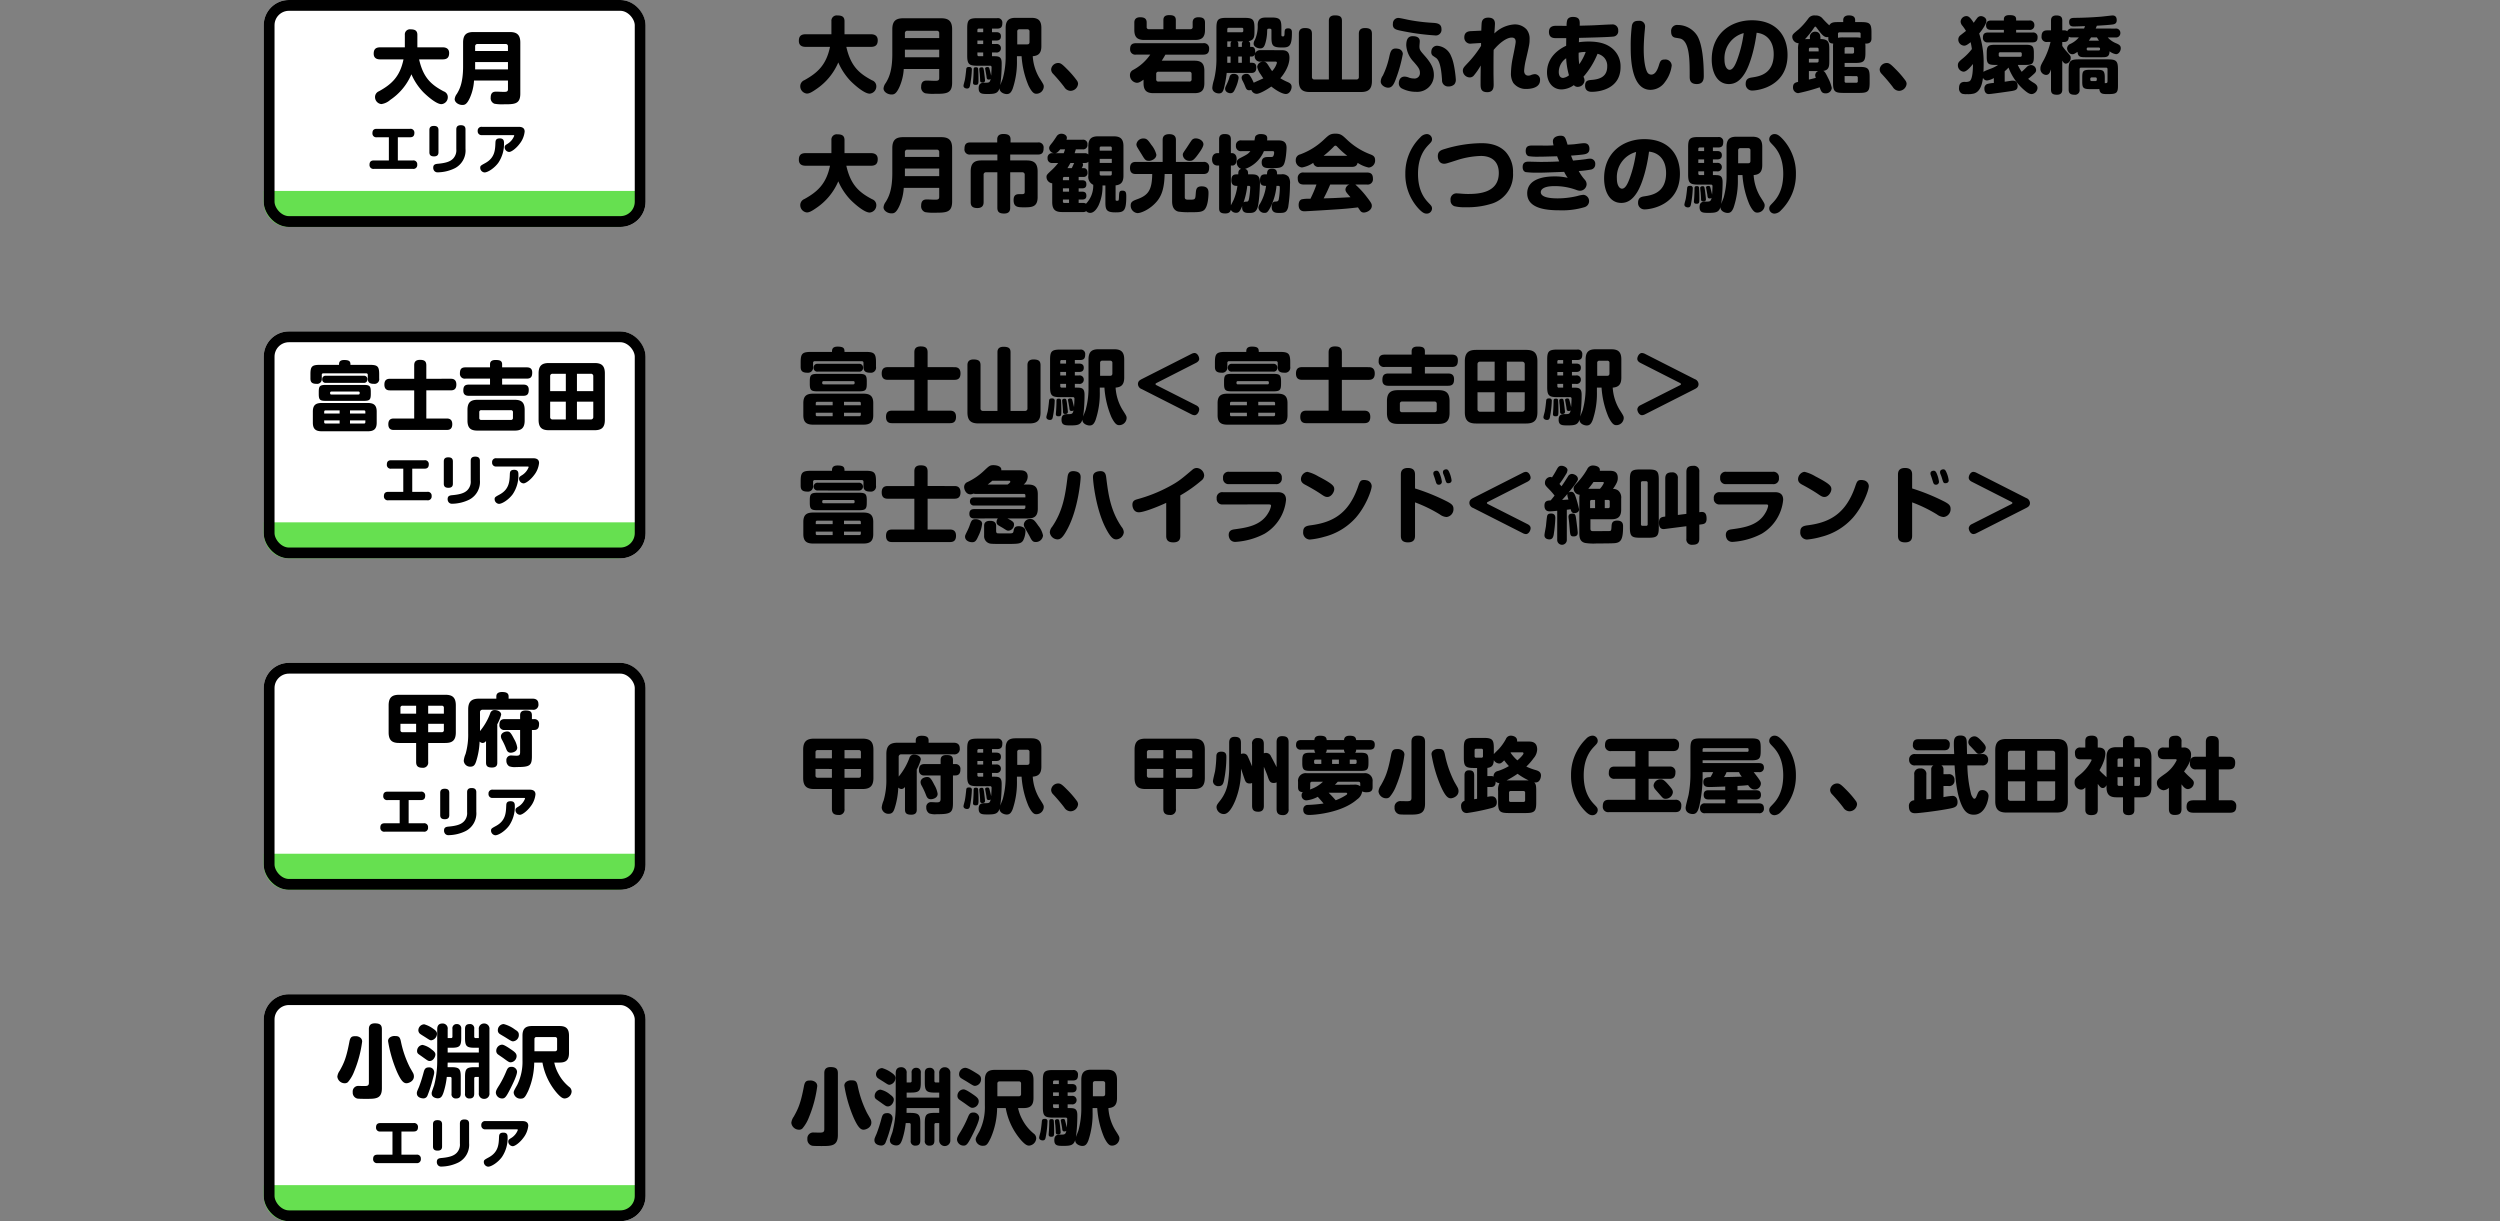
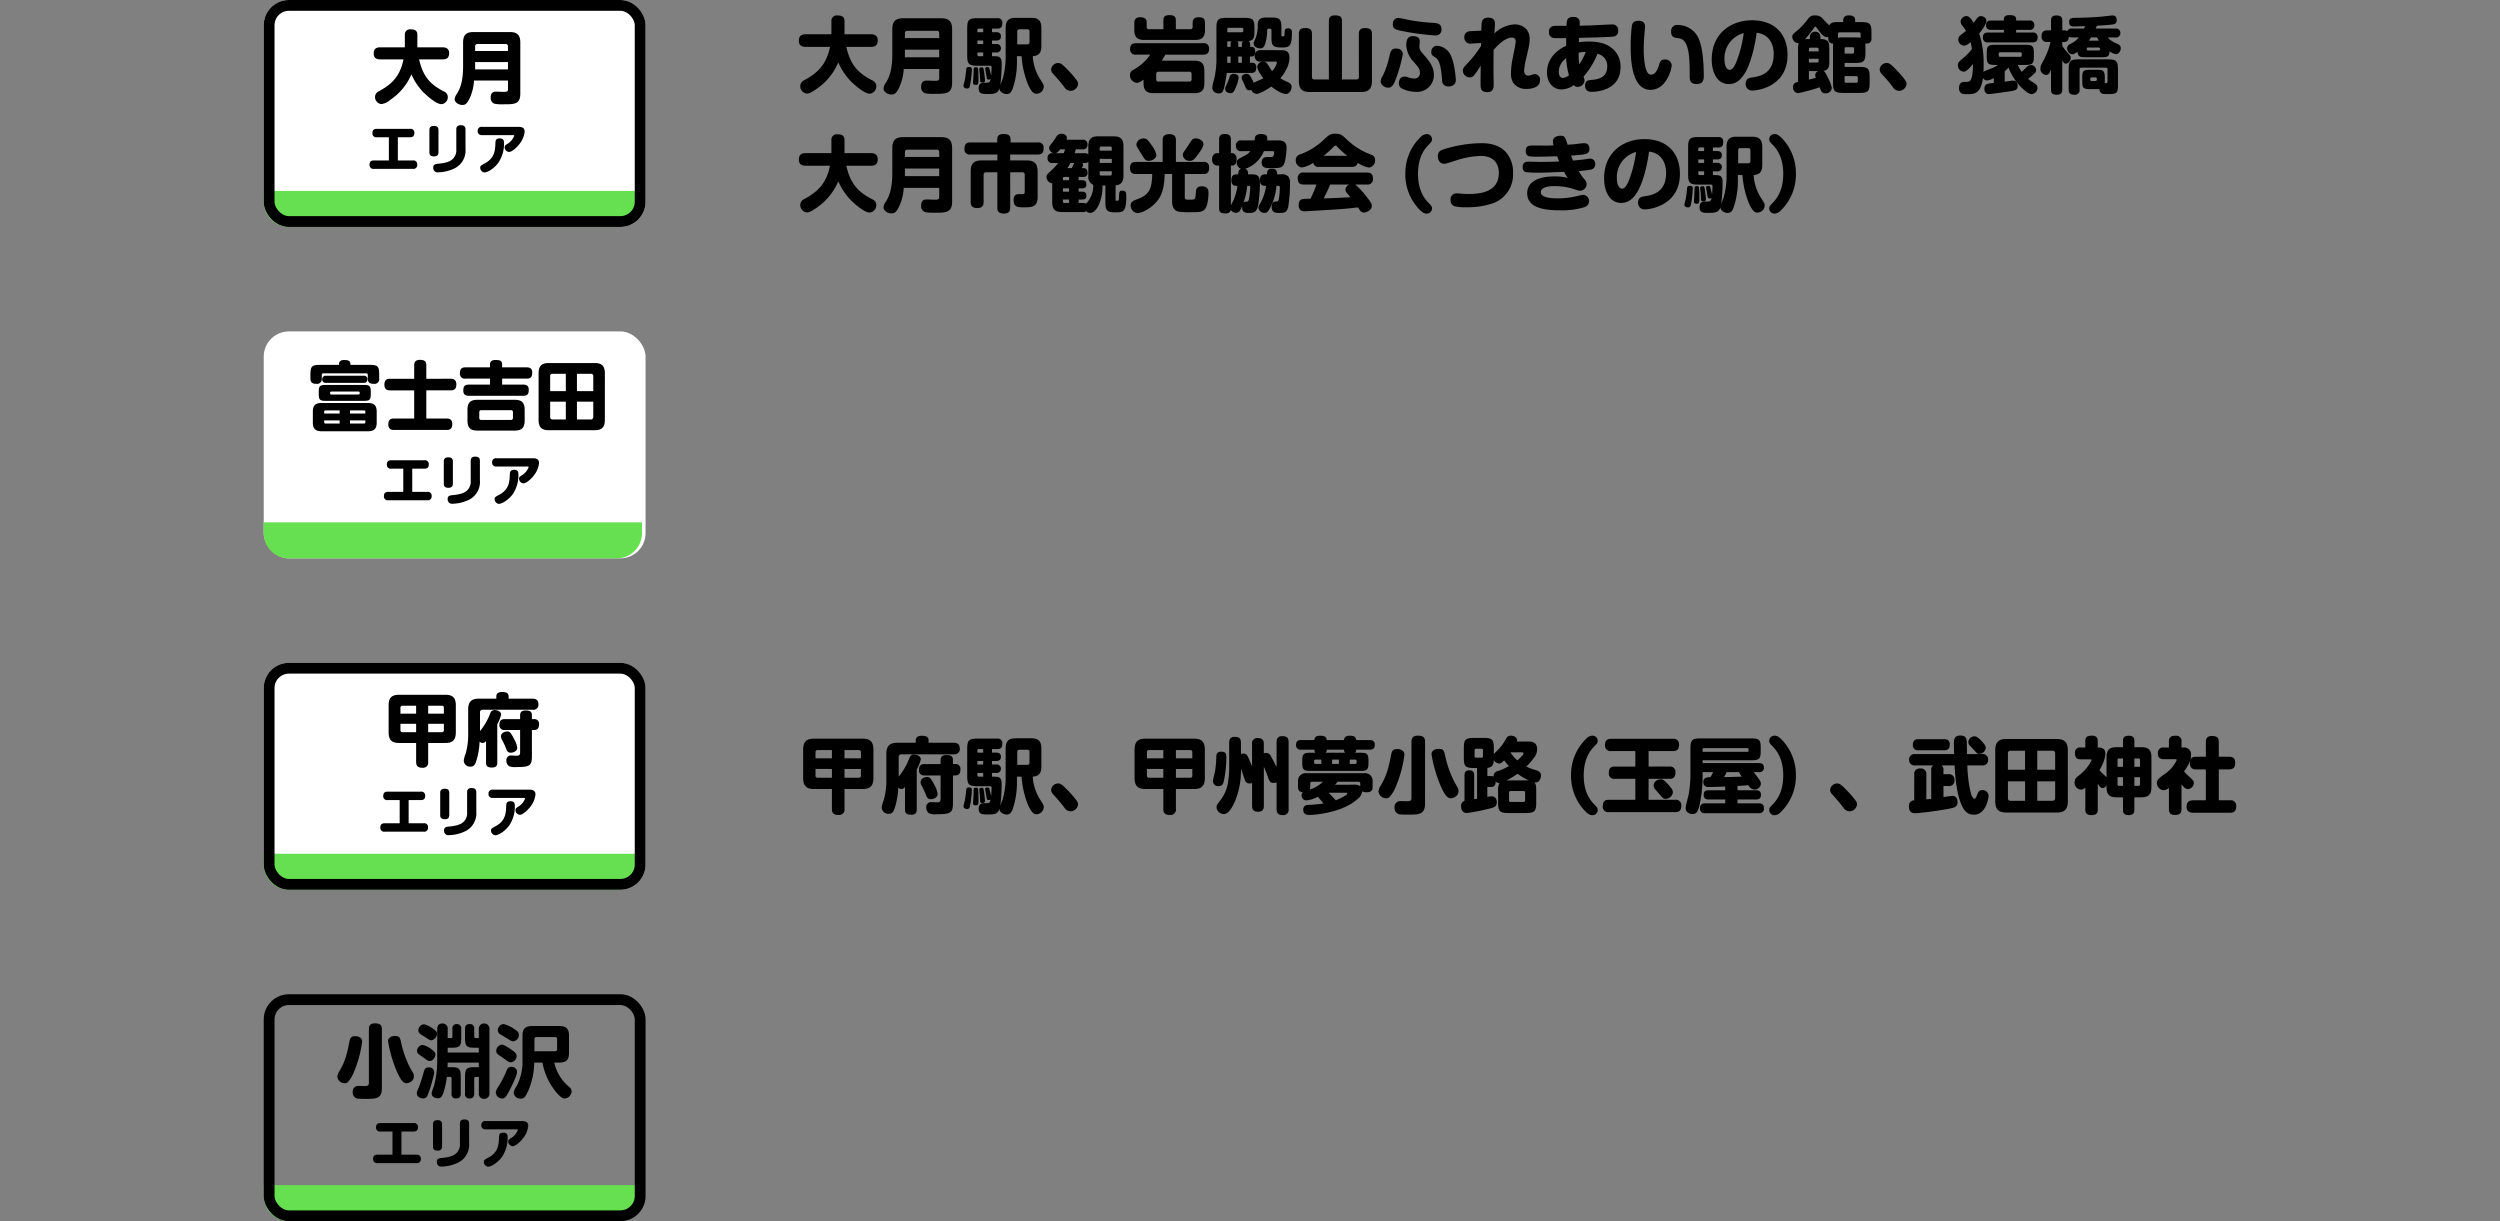
<svg xmlns="http://www.w3.org/2000/svg" width="694" height="339" viewBox="0 0 694 339">
  <rect x="0" y="0" width="694" height="339" fill="#808080" stroke="none" />
  <defs>
    <clipPath id="clip-point">
      <rect width="694" height="339" />
    </clipPath>
  </defs>
  <g id="point" clip-path="url(#clip-point)">
    <g id="グループ_7429" data-name="グループ 7429" transform="translate(-260.79 -3357)">
      <g id="グループ_902" data-name="グループ 902" transform="translate(0 -276)">
        <path id="パス_6564" data-name="パス 6564" d="M9.2-10.994C8.165-5.911,5.658-3.726,2.093-1.748a1.809,1.809,0,0,0-1.15,1.7,2.04,2.04,0,0,0,1.84,2.024c.6,0,1.265-.3,2.576-1.219A16.849,16.849,0,0,0,11.5-6.67a17.452,17.452,0,0,0,3.45,5.2C15.778-.644,18.63,2,20.217,2a2.015,2.015,0,0,0,1.84-2.047A1.733,1.733,0,0,0,20.884-1.7c-3.611-1.909-5.957-3.956-7.153-9.292h6.854c1.38,0,1.863-.667,1.863-1.84,0-1.242-.851-1.656-1.863-1.656h-7.36V-18.1c0-1.288-.759-1.61-1.955-1.61A1.475,1.475,0,0,0,9.591-18.1v3.611H2.415c-1.38,0-1.863.667-1.863,1.84,0,1.265.851,1.656,1.863,1.656ZM39.514-4.853v2.53c0,.736-.483.759-1.219.759-.506,0-1.817-.069-2.093-.069-.621,0-1.7,0-1.7,1.725a1.712,1.712,0,0,0,1.1,1.794,12.005,12.005,0,0,0,2.6.161c3.22,0,4.9,0,4.9-3.128V-15.87c0-2.461-1.2-3.059-3.082-3.059H29.555c-1.955,0-3.059.644-3.059,3.059v6.923c0,4.922-1.127,6.831-1.817,7.981A2.927,2.927,0,0,0,24.058.552c0,.92,1.1,1.679,2.208,1.679.644,0,1.288-.069,2.208-2.093a14.368,14.368,0,0,0,1.2-4.991Zm-9.522-8.579v-1.311a.641.641,0,0,1,.713-.713h8.1a.633.633,0,0,1,.713.713v1.311Zm9.522,3.22V-8.1H29.992v-2.116ZM57.96-7.843a23.045,23.045,0,0,1-.782,5.589c-.069.276-.621,1.61-.713,1.909a44.026,44.026,0,0,0,.391-6.049c0-1.932-.8-2-2.254-2h-.437V-9.43h1.127a1.168,1.168,0,0,0,1.357-1.2,1.156,1.156,0,0,0-1.357-1.15H54.165v-.966h1.15c.6,0,1.334-.138,1.334-1.173,0-1.127-.966-1.15-1.334-1.15h-1.15v-.989h1.449c1.081,0,1.426-.483,1.426-1.541a1.227,1.227,0,0,0-1.426-1.357H50.14c-2.415,0-2.852.483-2.852,2.852v7.5c0,2.415.483,2.852,2.852,2.852h3.5a.377.377,0,0,1,.414.391c0,.437-.069,1.955-.115,2.369-.161-.69-.368-1.541-.506-2.024-.069-.253-.207-.368-.529-.368-.437,0-.644.184-.644.414,0,.023.322,1.748.368,2.07.069.69.115.989.644.989A.839.839,0,0,0,53.8-2.07c-.23,1.035-.483,1.035-1.633,1.035-.667,0-1.7,0-1.7,1.518,0,1.61.966,1.61,2.576,1.61,1.886,0,2.783-.161,3.22-1.61-.023,1.219,1.38,1.633,1.978,1.633.759,0,1.219-.345,1.679-1.518a23.185,23.185,0,0,0,1.173-7.889V-8.4h1.288A25.041,25.041,0,0,0,64.308-.23c1.081,2.185,1.7,2.254,2.208,2.254A2.056,2.056,0,0,0,68.54.092c0-.529-.046-.621-1.219-2.461A13.41,13.41,0,0,1,65.481-8.4c1.4-.115,2.392-.644,2.392-2.783v-5.06c0-2.208-1.035-2.806-2.806-2.806H60.743c-1.771,0-2.783.6-2.783,2.806Zm-6.233-3.933h-1.61v-.966h1.61Zm-1.61-3.289v-.552a.38.38,0,0,1,.437-.437h1.173v.989Zm1.61,6.67H50.554a.389.389,0,0,1-.437-.437v-.6h1.61Zm9.453-6.831a.563.563,0,0,1,.644-.644h2.139a.565.565,0,0,1,.621.644v2.9c0,.46-.23.644-.621.644H61.18ZM49.726-5.336c-.667,0-.667.253-.667.966,0,.736-.046,1.518-.069,1.978,0,.184-.092,1.15-.092,1.38,0,.207.069.575.713.575.805,0,.805-.3.805-1.633,0-.552-.046-2.346-.092-2.76C50.3-5.06,50.255-5.336,49.726-5.336Zm-1.794-.069c-.437,0-.874,0-.92.644-.138,1.518-.276,2.392-.391,3.013-.046.23-.368,1.311-.368,1.564,0,.506.506.759.989.759.644,0,.736-.437.828-.874a27.955,27.955,0,0,0,.506-4.37A.624.624,0,0,0,47.932-5.405Zm3.312.092c-.3,0-.6.184-.6.46a11.33,11.33,0,0,0,.115,1.242c.046.552.115,1.472.115,1.863,0,.253,0,.667.6.667.575,0,.759-.253.759-.575,0-.368-.253-2.392-.276-2.553C51.8-5.2,51.773-5.313,51.244-5.313ZM78.062-.736a1.635,1.635,0,0,0-.368-.966,26.6,26.6,0,0,0-2.783-3.2c-1.357-1.38-1.748-1.61-2.392-1.61a1.965,1.965,0,0,0-1.932,1.771,1.73,1.73,0,0,0,.529,1.219A47.876,47.876,0,0,1,74.221.138a2.116,2.116,0,0,0,1.7,1.081A2.135,2.135,0,0,0,78.062-.736Zm23.23-6.417c.437-.667.69-1.1,1.012-1.679h10.465c1.219,0,1.679-.529,1.679-1.679a1.439,1.439,0,0,0-1.679-1.5H94.185c-1.2,0-1.679.506-1.679,1.679a1.439,1.439,0,0,0,1.679,1.495H98.1a13.4,13.4,0,0,1-4.761,4.255,1.555,1.555,0,0,0-.874,1.449,2.09,2.09,0,0,0,1.909,2.116c.483,0,.9-.161,1.863-.874V-.92c0,2.093.92,2.783,2.783,2.783h11.316c1.863,0,2.783-.667,2.783-2.783V-4.37c0-2.208-1.035-2.783-2.783-2.783Zm8.28,5.175a.558.558,0,0,1-.621.621h-8.579a.558.558,0,0,1-.621-.621V-3.45a.575.575,0,0,1,.621-.644h8.579a.576.576,0,0,1,.621.644ZM105.2-15.893v-2.53c0-1.081-.644-1.38-1.84-1.38-1.38,0-1.61.69-1.61,1.38v2.53H97.727a.565.565,0,0,1-.621-.644v-1.2c0-1.2-.782-1.472-1.817-1.472-1.081,0-1.61.529-1.61,1.472v2.047c0,2.116.943,2.783,2.783,2.783h14.053c1.817,0,2.783-.644,2.783-2.783v-2.047c0-1.2-.759-1.472-1.817-1.472-1.127,0-1.61.552-1.61,1.472v1.2a.575.575,0,0,1-.621.644Zm23.6,5.819a1.539,1.539,0,0,0-1.61.92,1.415,1.415,0,0,0,.046-.437c0-.736-.161-1.4-.989-1.4h-.414v-.851a.9.9,0,0,0-.437-.736c1.587-.253,1.633-1.288,1.633-2.783v-.828c0-2.415-.437-2.852-2.829-2.852h-4.9c-2.346,0-2.829.414-2.829,2.852V-8a24.3,24.3,0,0,1-.667,6.118,10.588,10.588,0,0,0-.483,2.231c0,1.288,1.288,1.587,1.817,1.587.851,0,1.127-.506,1.357-1.2a30.7,30.7,0,0,0,.828-4.485h6.762c.575,0,1.449-.069,1.449-1.449,0-.92-.276-1.38-1.265-1.38h-.506V-8.3h.437a.916.916,0,0,0,.943-.667,3.446,3.446,0,0,0-.046.506A1.466,1.466,0,0,0,128.8-6.9h4.071a.339.339,0,0,1,.391.345,5.583,5.583,0,0,1-1.334,2.3c-.23-.322-.368-.506-1.012-1.541-.506-.8-.759-1.081-1.426-1.081a1.6,1.6,0,0,0-1.7,1.449,5.115,5.115,0,0,0,.943,2.047c.23.345.506.805.759,1.127-.368.184-2.254,1.012-2.668,1.219-1.1-2.461-1.5-2.461-2.024-2.461-.575,0-1.334.322-1.334,1.058a2.173,2.173,0,0,0,.3.92,12.605,12.605,0,0,1,.644,1.4c.3.759.46,1.173,1.2,1.173a2.237,2.237,0,0,0,.552-.092,1.6,1.6,0,0,0,1.472,1.081c.828,0,2.806-1.127,4.071-2.024,1.518,1.2,3.1,2.07,4.048,2.07,1.035,0,1.587-1.219,1.587-1.978,0-.851-.621-1.127-1.242-1.4a13.908,13.908,0,0,1-1.886-.989c.851-.966,2.53-3.266,2.53-5.681,0-2.024-1.242-2.116-2.369-2.116Zm-9.315-.92v-1.518H120.7a.776.776,0,0,0-.3.667v.851Zm4.048,0h-.989v-.851a.776.776,0,0,0-.3-.667h1.633a.874.874,0,0,0-.345.667Zm-4.048-4.876a.383.383,0,0,1,.437-.414h3.611a.352.352,0,0,1,.391.391v.437a.369.369,0,0,1-.391.414h-4.048ZM120.4-8.3v1.725h-.92V-8.3Zm3.128,1.725h-.989V-8.3h.989ZM121.256-3.5a1.111,1.111,0,0,0-1.15.874,11.443,11.443,0,0,1-.69,1.84c-.483,1.035-.529,1.15-.529,1.4,0,1.035,1.127,1.265,1.449,1.265.828,0,1.058-.6,1.472-1.518a10.386,10.386,0,0,0,.828-2.737C122.636-3.151,121.992-3.5,121.256-3.5Zm9.338-15.64c-1.242,0-2.6,0-2.668,2.024a9.246,9.246,0,0,1-.782,4.186,2.016,2.016,0,0,0-.345,1.035c0,.92,1.15,1.334,1.817,1.334.943,0,1.2-.644,1.472-1.564a12.427,12.427,0,0,0,.46-3.151c.023-.667.023-.759.575-.759.322,0,.621,0,.621.414v1.955c0,2.438.437,2.852,3.013,2.852,1.863,0,2.668-.3,2.668-4.025,0-.575,0-1.288-1.035-1.288-.966,0-.989.483-1.012,1.426-.023.69-.115.805-.437.805s-.437-.046-.437-.506v-1.886c0-2.3-.391-2.852-2.76-2.852Zm17.089,17.2H143.7a.64.64,0,0,1-.713-.713V-14.536c0-.966-.23-1.679-1.955-1.679-1.679,0-1.679,1.173-1.679,1.679V-1.518c0,2.438,1.15,3.059,3.059,3.059h14.168c1.84,0,3.059-.575,3.059-3.059V-14.536c0-.989-.253-1.679-1.932-1.679-1.7,0-1.7,1.173-1.7,1.679V-2.645a.643.643,0,0,1-.713.713h-3.979V-18.147c0-.943-.253-1.587-1.932-1.587-1.7,0-1.7,1.1-1.7,1.587ZM165.462-17.48c-.161,1.426.782,1.679,1.725,1.909a67.271,67.271,0,0,0,9.913,1.4,1.582,1.582,0,0,0,1.84-1.771c0-1.564-1.357-1.656-2.484-1.725a50.7,50.7,0,0,1-6.463-.782c-.437-.069-2.553-.575-3.036-.575A1.527,1.527,0,0,0,165.462-17.48Zm6.256,3.588a3.82,3.82,0,0,0-.713-.069c-.9,0-1.84.345-1.84,2.553a7.279,7.279,0,0,0,2.07,4.577c1.242,1.449,1.725,2,1.725,3.059a1.479,1.479,0,0,1-1.633,1.564,4.59,4.59,0,0,1-1.311-.207,3.682,3.682,0,0,0-1.288-.322C167.1-2.737,167.1-.989,167.1-.9a1.6,1.6,0,0,0,.966,1.518,8.565,8.565,0,0,0,3.818.874,4.623,4.623,0,0,0,4.945-4.738c0-1.771-.782-3.266-2.484-5.2-1.334-1.518-1.518-1.725-1.518-2.714,0-.207.092-1.15.092-1.38C172.914-12.857,172.891-13.639,171.718-13.892Zm-4.876,3.427a2.81,2.81,0,0,0-.6-.069c-1.288,0-1.5.989-1.84,2.53a22.932,22.932,0,0,1-1.725,4.968,3.139,3.139,0,0,0-.6,1.656c0,1.035,1.2,1.725,2.07,1.725,1.127,0,1.633-1.058,2.139-2.438a39.4,39.4,0,0,0,1.932-6.946A1.506,1.506,0,0,0,166.842-10.465Zm9.315.483a2.587,2.587,0,0,0-.046.46,1.235,1.235,0,0,0,.345.92c.138.138.92.621,1.081.759,1.173.989,1.426,4.117,1.564,6.026A1.686,1.686,0,0,0,180.964,0a2.187,2.187,0,0,0,1.564-.6,1.966,1.966,0,0,0,.391-1.4c0-.23-.322-4.393-1.288-6.371a4.513,4.513,0,0,0-3.818-2.921A1.573,1.573,0,0,0,176.157-9.982Zm13.777-1.288a29.19,29.19,0,0,1-3.818,4.9c-.966,1.035-1.242,1.311-1.242,2.047a1.957,1.957,0,0,0,1.932,1.817,1.473,1.473,0,0,0,1.058-.46,18.326,18.326,0,0,0,1.978-2.852c-.023,1.656-.046,3.312-.046,4.991,0,1.2,0,2.415,1.863,2.415,1.771,0,1.771-1.426,1.771-2.231,0-.437-.046-2.668-.046-3.151,0-1.426,0-5.2.046-6.348,1.5-1.817,3.519-3.427,5.014-3.427.552,0,1.1.184,1.1,1.173,0,.575-.69,3.818-.828,4.531a23.4,23.4,0,0,0-.483,4.094,4.968,4.968,0,0,0,.644,2.783,4.364,4.364,0,0,0,3.7,1.679c.782,0,3.726-.161,3.726-2.415a1.518,1.518,0,0,0-1.426-1.7,3.6,3.6,0,0,0-1.242.322,1.937,1.937,0,0,1-.621.092c-.644,0-1.127-.46-1.127-1.357a18.257,18.257,0,0,1,.483-3.036c.989-4.232,1.035-4.508,1.035-5.635a4.1,4.1,0,0,0-.828-2.783,4.39,4.39,0,0,0-3.427-1.4,8.75,8.75,0,0,0-5.52,2.507c0-.115.023-.437.046-.782.046-.529.115-1.61.115-1.909,0-1.265-.759-1.7-1.863-1.7-1.127,0-1.656.529-1.794,1.288-.069.3-.115,1.863-.138,2.323l-2.852.138c-.644.023-1.863.184-1.863,1.725a1.689,1.689,0,0,0,2.047,1.725l2.6-.161Zm23.644-2.139c0,.3-.023,1.794-.023,2.116-2.714,1.265-5.313,3.634-5.313,7.383,0,2.714,1.564,4.738,4.048,4.738a6.107,6.107,0,0,0,3.4-1.2,1.313,1.313,0,0,0,1.1.483,1.885,1.885,0,0,0,1.863-1.771,2.13,2.13,0,0,0-.3-1.035,22.416,22.416,0,0,0,3.91-6.371,3.643,3.643,0,0,1,1.817,1.035,3.371,3.371,0,0,1,.874,2.484c0,2.76-1.955,3.542-4.278,3.726-1.012.092-1.863.161-1.863,1.61,0,.828.368,1.7,1.84,1.7,2.254,0,8-.874,8-6.877a6.43,6.43,0,0,0-2.576-5.382c-1.081-.805-2.76-1.7-6.325-1.7a20.792,20.792,0,0,0-2.668.184c.023-.3.023-.506.046-1.2,1.863-.046,8.211-.184,9.568-.368a1.483,1.483,0,0,0,1.311-1.656,1.591,1.591,0,0,0-1.84-1.7c-.529,0-3.105.138-3.588.161-1.541.092-2.369.115-5.267.184.046-1.288.115-2.438-1.886-2.438-1.081,0-1.472.529-1.587.92a5.229,5.229,0,0,0-.161,1.564c-.437,0-2.53-.023-3.013-.023-.782.023-1.886.207-1.886,1.7,0,1.725,1.334,1.725,1.955,1.725Zm3.611,7.245a18.948,18.948,0,0,1-.161-3.2,6.984,6.984,0,0,1,1.955-.207A14.852,14.852,0,0,1,217.189-6.164Zm-2.852,3.059a3.257,3.257,0,0,1-1.61.736c-1.219,0-1.219-1.4-1.219-1.656a4.619,4.619,0,0,1,2.047-3.8A20.97,20.97,0,0,0,214.337-3.105Zm19.458-15.111c-.874,0-1.656.069-1.978,1.242a42.834,42.834,0,0,0-.345,5.911c0,2.691,0,12.006,5.52,12.006a4.961,4.961,0,0,0,4-2.185A9.412,9.412,0,0,0,242.857-5.8,1.749,1.749,0,0,0,240.9-7.475c-1.1,0-1.265.506-1.656,1.771-.437,1.357-1.058,2.415-2.07,2.415A1.274,1.274,0,0,1,236.1-3.91c-.529-.9-1.012-3.082-1.012-6.371,0-1.7.138-3.588.207-4.416.023-.253.161-1.541.161-1.817A1.523,1.523,0,0,0,233.795-18.216ZM249.826-.667c1.863,0,1.932-1.449,1.932-2.3,0-3.841-.368-8.74-1.84-11.155a6.427,6.427,0,0,0-5.336-2.944,1.673,1.673,0,0,0-1.886,1.84c0,1.2.552,1.541,1.081,1.679.23.046,1.311.207,1.541.276,2.53.851,2.53,6.049,2.53,10.465C247.848-2,247.848-.667,249.826-.667ZM266.432-14.9c2.461.23,4.738,2,4.738,5.957,0,5.543-4.048,6.141-5.98,6.44-.759.115-1.794.276-1.794,1.748a1.757,1.757,0,0,0,1.84,1.886c1.794,0,9.775-1.265,9.775-9.867,0-5.382-3.151-9.637-9.913-9.637-5.566,0-11.132,3.473-11.132,10.9,0,3.427,1.426,6.808,4.761,6.808,1.748,0,3.105-.92,4.324-2.829C264.684-6.026,265.949-11.017,266.432-14.9Zm-3.588.092a34.529,34.529,0,0,1-1.794,7.36c-.506,1.38-1.173,2.829-2.116,2.829-.713,0-1.426-.943-1.426-2.829A7.213,7.213,0,0,1,262.844-14.812ZM277.932-1.265c-.69.161-1.4.345-1.4,1.472a1.547,1.547,0,0,0,1.426,1.656A50.709,50.709,0,0,0,283.935.23c.345,1.012.552,1.679,1.587,1.679A1.63,1.63,0,0,0,287.293.414a10.618,10.618,0,0,0-.989-2.691c-.713-1.426-.9-1.817-1.38-2.047,1.656-.207,1.679-1.38,1.679-2.783v-3.2c0-1.932-.207-2.829-2.461-2.852v-.391c0-.92-.414-1.656-1.472-1.656a1.444,1.444,0,0,0-1.449,1.656v.391h-.437c-.506,0-.713.023-.92.023a24.151,24.151,0,0,0,2.438-3.059c.276-.368.3-.414.414-.414s.207.092.414.368c1.288,1.748,1.955,2.553,2.829,2.553a1.441,1.441,0,0,0,.368-.046v.391c0,.529.069,1.426,1.357,1.426a8.177,8.177,0,0,0-.046,1.15v9.706c0,2.392.437,2.852,2.852,2.852h4.462c2.415,0,2.852-.46,2.852-2.852V-2.576c0-2.415-.483-2.852-2.852-2.852h-4.094v-1.1h2.921c2.415,0,2.852-.46,2.852-2.852v-1.38a7.03,7.03,0,0,0-.046-1.15c1.725.138,1.725-1.058,1.725-1.449v-1.679c0-2.438-.506-2.829-2.852-2.829h-1.679v-.552c0-1.1-.92-1.311-1.748-1.311-.621,0-1.564.207-1.564,1.311v.552h-1.288c-1.15,0-2.093,0-2.576.9a25.064,25.064,0,0,1-2.024-2.07,2.448,2.448,0,0,0-1.886-.667,2,2,0,0,0-1.886.805,20.168,20.168,0,0,1-2.668,3.013c-1.633,1.334-1.817,1.495-1.817,2.139a1.837,1.837,0,0,0,1.771,1.748,5.716,5.716,0,0,0-.161,1.7Zm5.7-5.819a.389.389,0,0,1-.437.437h-2.254V-7.682h2.691Zm-2.691,2.806h2.622a1.27,1.27,0,0,0-.874,1.15,1.884,1.884,0,0,0,.184.736c-.874.23-.966.253-1.932.483Zm0-6.049a.389.389,0,0,1,.437-.437H283.2c.276,0,.437.115.437.437v.6h-2.691Zm8.073-4.278a.376.376,0,0,1,.414-.414h5.451a.376.376,0,0,1,.414.414v1.1a7.412,7.412,0,0,0-1.518-.115H290.49a5.859,5.859,0,0,0-1.472.115Zm1.84,4.14a.383.383,0,0,1,.414-.437h1.794a.393.393,0,0,1,.414.437v.9a.393.393,0,0,1-.414.437h-2.208Zm3.243,7.59a.393.393,0,0,1,.414.437v.989a.366.366,0,0,1-.414.414h-2.829a.376.376,0,0,1-.414-.414V-2.875ZM308.062-.736a1.635,1.635,0,0,0-.368-.966,26.6,26.6,0,0,0-2.783-3.2c-1.357-1.38-1.748-1.61-2.392-1.61a1.965,1.965,0,0,0-1.932,1.771,1.73,1.73,0,0,0,.529,1.219A47.877,47.877,0,0,1,304.221.138a2.116,2.116,0,0,0,1.7,1.081A2.135,2.135,0,0,0,308.062-.736Zm27.232-3.473a11.238,11.238,0,0,0,1.058-1.035,15.423,15.423,0,0,0,4.324,6.21c1.15.989,1.633,1.15,2.162,1.15A1.786,1.786,0,0,0,344.4.437c0-.644-.368-1.012-.966-1.4a11.082,11.082,0,0,1-1.633-1.15A17.932,17.932,0,0,0,343.3-3.381c.46-.414.713-.667.713-1.173a1.43,1.43,0,0,0-1.449-1.38,1.759,1.759,0,0,0-1.242.621c-.46.46-.9.9-1.311,1.242a10.6,10.6,0,0,1-1.081-1.909h2.139c1.955,0,2.323-.391,2.323-2.323v-.943c0-1.978-.391-2.323-2.323-2.323h-8.441c-1.978,0-2.323.391-2.323,2.323V-8.3c0,1.932.368,2.323,2.323,2.323h.828a9.344,9.344,0,0,1-2.277,1.127c-1.334.529-1.495.575-1.771.828,0-.3.046-1.311.046-2.346A26.44,26.44,0,0,0,328.21-14.7c.736-.851,2-2.6,2-3.519s-1.035-1.311-1.518-1.311a1.29,1.29,0,0,0-.966.46c-.161.184-.874,1.173-1.035,1.4-1.058-1.656-1.518-1.863-2.093-1.863a1.654,1.654,0,0,0-1.541,1.518,1.9,1.9,0,0,0,.552,1.219,15.088,15.088,0,0,1,.943,1.38c-.207.161-1.242.966-1.472,1.15a1.507,1.507,0,0,0-.667,1.219,1.7,1.7,0,0,0,1.61,1.725c.437,0,.805-.161,1.817-.966.207.92.322,1.7.345,1.909a15.954,15.954,0,0,1-2.53,2.6c-1.012.828-1.357,1.15-1.357,1.886a1.749,1.749,0,0,0,1.564,1.794c.92,0,2.07-1.449,2.622-2.139,0,1.2-.046,4.3-.989,4.807a2.779,2.779,0,0,1-1.334.161c-1.265,0-1.541.874-1.541,1.7a1.553,1.553,0,0,0,.851,1.587,3.845,3.845,0,0,0,1.334.115,6.554,6.554,0,0,0,1.932-.161c2.07-.575,2.392-3.427,2.53-4.37a1.223,1.223,0,0,0,1.15.736,4.917,4.917,0,0,0,1.863-.667V-.966a7.517,7.517,0,0,0-1.886.3A1.26,1.26,0,0,0,329.659.6c0,.851.391,1.518,1.219,1.518.092,0,.69-.069.759-.069,1.932-.253,2.99-.391,4.991-.69,1.61-.23,2.254-.368,2.254-1.518,0-.253-.069-1.449-1.242-1.449a4.106,4.106,0,0,0-.805.069c-.207.023-1.2.184-1.541.23Zm4.738-4.462c0,.276-.115.437-.437.437h-5.52a.389.389,0,0,1-.437-.437v-.391a.4.4,0,0,1,.437-.437h5.52a.389.389,0,0,1,.437.437Zm-1.564-9.637v-.368c0-1.012-.9-1.127-1.886-1.127-.828,0-1.518.253-1.518,1.15v.345h-3.542c-.483,0-1.4.069-1.4,1.311,0,1.288,1.035,1.288,1.426,1.288h3.519v.736h-4.416c-1.1,0-1.4.529-1.4,1.449a1.208,1.208,0,0,0,1.4,1.288h12.374c1.127,0,1.4-.552,1.4-1.472a1.206,1.206,0,0,0-1.4-1.265h-4.554v-.736H342.1a1.218,1.218,0,0,0,1.426-1.311,1.223,1.223,0,0,0-1.426-1.288Zm22.08,2.231a8.425,8.425,0,0,0,.322-.782c2.3-.138,3.542-.23,4.37-.345.874-.115,1.15-.529,1.15-1.173,0-.391-.046-1.334-1.173-1.334-.161,0-2.691.3-3.22.345-2.369.184-4.738.3-7.13.322-.9.023-1.679.023-1.679,1.173,0,1.219.828,1.219,1.357,1.219.6,0,2.254-.069,3.036-.092-.115.345-.184.506-.253.667h-3.335a1.254,1.254,0,0,0-1.334.759,1.2,1.2,0,0,0-.851-.253h-.529v-2.668c0-.874-.253-1.472-1.656-1.472-1.472,0-1.472,1.058-1.472,1.472v2.668h-1.035c-.736,0-1.587.207-1.587,1.633a1.393,1.393,0,0,0,1.587,1.587h.9a21.578,21.578,0,0,1-1.817,4.9c-.782,1.4-.989,1.771-.989,2.461A1.681,1.681,0,0,0,346.748-3.2c.874,0,1.1-.667,1.4-1.541V.851c0,.989.368,1.449,1.656,1.449,1.472,0,1.472-1.035,1.472-1.449V-7.176c.23.391.529.851,1.035.851a1.57,1.57,0,0,0,1.311-1.61c0-.483-.023-.506-1.15-1.771a14.573,14.573,0,0,1-1.2-1.541v-1.1h.529c1.1,0,1.265-.805,1.288-1.449a1.782,1.782,0,0,0,.9.184h1.886a6.672,6.672,0,0,1-2.346,1.794,1.43,1.43,0,0,0-.92,1.242c0,.506.46,1.633,1.472,1.633.3,0,.575-.069,1.426-.667.138,1.357.713,1.5,2.139,1.5h4.623c1.288,0,2.093-.046,2.139-1.656a3.722,3.722,0,0,0,1.794.805c.782,0,1.311-.92,1.311-1.633,0-.759-.437-1.012-1.2-1.357a6.313,6.313,0,0,1-2.415-1.656H366a1.2,1.2,0,0,0,1.4-1.242,1.2,1.2,0,0,0-1.4-1.219Zm.345,2.461c.207.322.276.46.575.9h-2.806c.184-.276.368-.506.6-.9Zm-2.438,3.634a.371.371,0,0,1-.391-.437.351.351,0,0,1,.391-.391h2.921a.362.362,0,0,1,.391.391c0,.138-.023.437-.391.437Zm5.382,8.395c0,.667-.161.667-.759.667V-2.484c0-1.955-.506-2.139-2.116-2.139h-2.024c-1.84,0-2.116.322-2.116,2.139V-1.4c0,1.679.184,2.139,2.116,2.139h2.024a5.831,5.831,0,0,0,.6-.023c.161,1.4.943,1.4,2.369,1.4,2.323,0,2.806-.207,2.806-2.323V-4.692c0-2.392-.46-2.829-2.852-2.829H355.9c-2.415,0-2.852.46-2.852,2.829V.851c0,.851.3,1.449,1.587,1.449A1.27,1.27,0,0,0,356.086.851V-4.807a.376.376,0,0,1,.414-.414h6.923a.374.374,0,0,1,.414.414Zm-4.393.092c-.391,0-.391-.253-.391-.6a.367.367,0,0,1,.391-.414h1.035c.276,0,.391.161.391.414,0,.322,0,.6-.391.6ZM9.2,22.006c-1.035,5.083-3.542,7.268-7.107,9.246a1.809,1.809,0,0,0-1.15,1.7,2.04,2.04,0,0,0,1.84,2.024c.6,0,1.265-.3,2.576-1.219A16.849,16.849,0,0,0,11.5,26.33a17.452,17.452,0,0,0,3.45,5.2c.828.828,3.68,3.473,5.267,3.473a2.015,2.015,0,0,0,1.84-2.047A1.733,1.733,0,0,0,20.884,31.3c-3.611-1.909-5.957-3.956-7.153-9.292h6.854c1.38,0,1.863-.667,1.863-1.84,0-1.242-.851-1.656-1.863-1.656h-7.36V14.9c0-1.288-.759-1.61-1.955-1.61A1.475,1.475,0,0,0,9.591,14.9V18.51H2.415c-1.38,0-1.863.667-1.863,1.84,0,1.265.851,1.656,1.863,1.656Zm30.314,6.141v2.53c0,.736-.483.759-1.219.759-.506,0-1.817-.069-2.093-.069-.621,0-1.7,0-1.7,1.725a1.712,1.712,0,0,0,1.1,1.794,12.005,12.005,0,0,0,2.6.161c3.22,0,4.9,0,4.9-3.128V17.13c0-2.461-1.2-3.059-3.082-3.059H29.555c-1.955,0-3.059.644-3.059,3.059v6.923c0,4.922-1.127,6.831-1.817,7.981a2.927,2.927,0,0,0-.621,1.518c0,.92,1.1,1.679,2.208,1.679.644,0,1.288-.069,2.208-2.093a14.368,14.368,0,0,0,1.2-4.991Zm-9.522-8.579V18.257a.641.641,0,0,1,.713-.713h8.1a.633.633,0,0,1,.713.713v1.311Zm9.522,3.22V24.9H29.992V22.788Zm19.711,1.035h3.289a.649.649,0,0,1,.736.713v4.646c0,.345-.023.552-.3.644-.138.069-.253.069-1.173.069-.782,0-1.61.138-1.61,1.633,0,2.024,1.2,2.024,2.99,2.024,2.047,0,3.68-.069,3.68-2.829v-7.13c0-2.461-1.2-3.059-3.082-3.059H59.225V18.9h7.682c1.242,0,1.587-.621,1.587-1.794a1.386,1.386,0,0,0-1.587-1.564h-7.59v-.851c0-1.15-.713-1.495-2-1.495-.989,0-1.7.391-1.7,1.495v.851h-7.5c-1.012,0-1.587.437-1.587,1.748a1.411,1.411,0,0,0,1.587,1.61H55.66v1.633H51.313c-1.909,0-3.059.6-3.059,3.059V32.1c0,.943.345,1.656,1.863,1.656,1.679,0,1.725-1.2,1.725-1.656V24.536a.643.643,0,0,1,.713-.713h3.1v9.844c0,1.15.506,1.61,1.886,1.61,1.61,0,1.679-1.035,1.679-1.61ZM77.1,18.533c.115-.345.184-.552.345-1.081h1.84a1.19,1.19,0,0,0,1.38-1.334,1.2,1.2,0,0,0-1.38-1.334H74.842a1.37,1.37,0,0,0,.115-.506c0-.736-.782-1.15-1.5-1.15a1.527,1.527,0,0,0-1.4.805c-.575.851-.828,1.242-1.15,1.656-.621.759-.874,1.058-.874,1.541a1.534,1.534,0,0,0,1.357,1.4H71a1.223,1.223,0,0,0-1.4,1.38A1.219,1.219,0,0,0,71,21.247h1.541A16.041,16.041,0,0,1,70.61,23.34c-1.173,1.1-1.311,1.242-1.311,1.794a1.764,1.764,0,0,0,1.587,1.748v5.244c0,2.162.989,2.737,2.714,2.737h5.842a1.3,1.3,0,0,0,.874-.253,1.484,1.484,0,0,0,1.127.483c1.219,0,2.047-1.564,2.3-2.07a12.371,12.371,0,0,0,1.1-5.543h.805v4.6c0,2.093.23,2.875,2.76,2.875,2.277,0,3.036-.207,3.036-4.393,0-1.081-.092-1.633-1.081-1.633-.874,0-.9.437-.943,1.771-.046,1.035-.092,1.035-.552,1.035-.345,0-.391-.069-.391-.46V27.457c1.633-.161,2.185-1.058,2.185-2.714V16.578c0-2.162-1.012-2.737-2.737-2.737h-4.3c-1.7,0-2.714.575-2.714,2.737v2.3a1.342,1.342,0,0,0-1.081-.345Zm2.737,2.714c.667,0,.874-.138,1.081-.345v3.841A2.4,2.4,0,0,0,82.271,27.3a7.163,7.163,0,0,1-2.024,5.267c-.092-.092-.276-.23-.805-.23H78.223V31.39h.943c.391,0,1.2-.023,1.2-1.012,0-.782-.276-1.173-1.2-1.173h-.943v-.92h.943c.759,0,1.2-.276,1.2-1.1,0-.575-.115-1.15-1.2-1.15h-.943v-.92h1.242a1.083,1.083,0,0,0,1.219-1.219c0-.759-.414-1.219-1.012-1.219h-.621a1.8,1.8,0,0,0,.391-.92,1.051,1.051,0,0,0-.138-.506Zm-5.98,4.784v-.506a.376.376,0,0,1,.414-.414h1.288v.92Zm1.7,3.174h-1.7v-.92h1.7Zm-1.311,3.128a.343.343,0,0,1-.391-.391V31.39h1.7v.943ZM87.423,21.224H84.065V20.1h3.358Zm0,2.323v.759a.383.383,0,0,1-.437.414H84.479a.366.366,0,0,1-.414-.414v-.759Zm-10.442-2.3c-.115.23-.552,1.242-.667,1.426h-1.2c.322-.529.575-.966.828-1.426Zm7.084-4.14a.383.383,0,0,1,.414-.437h2.507a.389.389,0,0,1,.437.437v.713H84.065Zm-12.42,1.426c.3-.023.69-.069,1.472-1.081h1.334c-.161.506-.23.713-.368,1.081Zm36.041,5.773h5.175c1.1,0,1.587-.506,1.587-1.771a1.412,1.412,0,0,0-1.587-1.587h-7.636V14.876c0-.6-.115-1.633-1.863-1.633-1.817,0-1.817,1.219-1.817,1.633v6.072H94.093c-.874,0-1.61.322-1.61,1.7,0,1.587,1.058,1.656,1.61,1.656h4.554c-.069,4.393-1.035,5.865-4.14,6.992-1.2.437-1.84.736-1.84,1.725a2.091,2.091,0,0,0,1.886,2.139c1.035,0,3.5-1.058,5.313-3.174,1.518-1.748,2.139-4,2.231-7.682h2.07v7.521c0,.874.115,2.507,1.748,2.921a19.991,19.991,0,0,0,3.335.161c2.047,0,3.128,0,3.818-.621,1.2-1.081,1.2-4.485,1.2-4.646,0-.69,0-1.909-1.886-1.909-1.518,0-1.564.874-1.656,2.024-.115,1.656-.138,1.679-1.84,1.679-.713,0-1.2,0-1.2-.69Zm-9.867-3.657c.529,0,1.978-.506,1.978-1.7a6.778,6.778,0,0,0-1.38-2.714c-.9-1.311-1.265-1.794-2.162-1.794a1.907,1.907,0,0,0-2,1.633,1.706,1.706,0,0,0,.322.92c.138.276.966,1.587,1.15,1.886C96.623,20.373,96.807,20.649,97.819,20.649Zm11.109,0c.713,0,1.035,0,2.024-1.242.667-.874,1.909-2.507,1.909-3.358,0-.9-1.058-1.633-2.139-1.633a1.42,1.42,0,0,0-1.012.391c-.276.3-1.334,1.978-1.587,2.346-.874,1.265-.989,1.426-.989,1.84A1.813,1.813,0,0,0,108.928,20.649Zm16.33,3.749c0-.736-.023-1.242-.828-1.518a6.725,6.725,0,0,0,1.242-.529,8.756,8.756,0,0,0,3.979-4.393H132c.23,0,.483,0,.483.345a2.012,2.012,0,0,1-.23,1.035c-.184.253-.23.253-1.449.253-.575,0-1.771,0-1.771,1.495,0,1.587,1.2,1.587,2.622,1.587,1.978,0,2.967-.023,3.5-.966.621-1.127.782-4.186.782-4.692,0-1.955-1.4-2.047-2.484-2.047h-2.921a3.229,3.229,0,0,0,.046-.529c0-.414-.023-1.219-1.771-1.219a1.886,1.886,0,0,0-1.426.483c-.161.207-.184.322-.345,1.265h-3.611a1.353,1.353,0,0,0-1.541,1.5,1.367,1.367,0,0,0,1.541,1.495h2.461c-.6.759-.851.9-2.783,1.886-.644.322-.989.667-.989,1.265a1.847,1.847,0,0,0,1.219,1.771c-.759.253-.782.782-.805,1.518h-.437c-.805,0-1.472.23-1.472,1.679,0,1.518,1.012,1.518,1.679,1.518a14.97,14.97,0,0,1-1.058,3.91c-.092.207-.644,1.265-.759,1.495V21.96h.368c.736,0,1.242-.552,1.242-1.817,0-1.4-.943-1.633-1.242-1.633h-.368v-3.8c0-1.127-.529-1.5-1.748-1.5-1.472,0-1.518,1.012-1.518,1.5v3.8h-.437c-1.1,0-1.518.828-1.518,1.748,0,1.127.621,1.7,1.518,1.7h.437V33.805c0,.989.368,1.449,1.725,1.449,1.081,0,1.4-.483,1.518-1.012a1.648,1.648,0,0,0,1.472.828c.828,0,1.1-.483,1.7-1.886-.207,1.932,1.1,1.932,1.909,1.932,1.035,0,1.84-.092,2.3-1.38.552-1.472.713-6.21.713-7.015,0-2.139-.989-2.323-2.346-2.323Zm.138,3.2c.23,0,.46,0,.46.414a22.73,22.73,0,0,1-.276,2.806c-.092.575-.184,1.15-.667,1.15-.621.023-.69.023-.92.253a20.591,20.591,0,0,0,1.035-4.623Zm4.646-3.2c-.874,0-1.472.276-1.472,1.679,0,1.518.989,1.518,1.679,1.518a13.131,13.131,0,0,1-1.725,5.037,1.82,1.82,0,0,0-.391,1.035,1.617,1.617,0,0,0,1.7,1.426c.529,0,.851-.046,1.656-1.61a16.4,16.4,0,0,0,1.656-5.888h.46c.207,0,.46,0,.46.391a18.376,18.376,0,0,1-.3,3.4c-.161.552-.46.552-1.035.575-.9.046-.92,1.288-.92,1.472,0,1.679,1.265,1.679,2.07,1.679,1.426,0,2.093-.069,2.507-1.587a42.163,42.163,0,0,0,.506-6.44,3.256,3.256,0,0,0-.391-2,2.232,2.232,0,0,0-2.024-.69h-1.173c0-.6,0-1.564-1.4-1.564-1.311,0-1.357.805-1.4,1.564Zm28.2,2.829a1.464,1.464,0,0,0,1.679-1.587c0-1.311-.575-1.748-1.679-1.748h-17.5a1.466,1.466,0,0,0-1.7,1.564c0,1.265.506,1.771,1.7,1.771h3.5a30.671,30.671,0,0,1-1.679,3.956,10.036,10.036,0,0,0-2.369.138c-.8.23-.9,1.173-.9,1.541,0,1.794,1.242,1.794,1.7,1.794.069,0,5.106-.276,8.05-.483,3.266-.207,4.347-.322,6.716-.6.092.138.506.759.6.874a1.154,1.154,0,0,0,1.035.552c.828,0,2.208-.69,2.208-1.84,0-.483-.046-.736-1.311-2.369a24.366,24.366,0,0,0-3.266-3.565Zm-4.853,0a1.591,1.591,0,0,0-1.1,1.334c0,.6.23.851,1.4,2.185-4.37.23-4.715.253-7.452.322.943-1.771,1.38-2.829,1.817-3.841Zm.644-4.9c.713,0,1.426-.161,1.633-1.127a8.74,8.74,0,0,0,3.082,1.311,1.929,1.929,0,0,0,1.771-2.047c0-1.035-.575-1.311-1.242-1.587a19.292,19.292,0,0,1-6.67-4.209c-1.219-1.15-1.679-1.564-3.1-1.564s-1.84.391-3.1,1.564a19.03,19.03,0,0,1-6.67,4.186,1.575,1.575,0,0,0-1.242,1.587,1.908,1.908,0,0,0,1.725,2.047,7.906,7.906,0,0,0,3.128-1.288,1.414,1.414,0,0,0,1.633,1.127Zm-7.8-3.082a28.1,28.1,0,0,0,2.6-2.323c.368-.391.46-.483.667-.483.23,0,.345.115.69.483a22.43,22.43,0,0,0,2.6,2.323Zm22.678,5.014a14,14,0,0,0,3.312,9.246c1.334,1.541,1.978,1.794,2.6,1.794a1.445,1.445,0,0,0,1.495-1.4c0-.575-.207-.805-.874-1.495-.92-.966-3.013-3.128-3.013-8.142s2.093-7.176,3.013-8.142c.667-.69.874-.92.874-1.5a1.445,1.445,0,0,0-1.495-1.4,2.546,2.546,0,0,0-1.748.9A13.9,13.9,0,0,0,168.912,24.26Zm12.558,7.314a1.629,1.629,0,0,0,1.1,1.679,11.669,11.669,0,0,0,3.174.276,22.039,22.039,0,0,0,7.429-1.081,8.453,8.453,0,0,0,5.635-8.464,8.289,8.289,0,0,0-2.047-5.819c-2.3-2.415-5.612-2.415-6.854-2.415A35.889,35.889,0,0,0,180,17.314c-1.311.368-2.07.713-2.07,2.07,0,.621.276,2.07,1.771,2.07.46,0,.736-.092,3.312-.92a23.766,23.766,0,0,1,6.877-1.242c2.691,0,4.968,1.288,4.968,4.738,0,5.52-5.589,5.819-8.533,5.819q-.793,0-1.656-.069c-.276-.023-1.1-.092-1.357-.092A1.646,1.646,0,0,0,181.47,31.574Zm28.589-15.226c-.23.023-1.426.069-1.748.069-.552,0-3.289-.023-3.91-.023-1.058,0-2.07,0-2.07,1.541,0,.943.483,1.334.851,1.426a16.478,16.478,0,0,0,2.829.138c1.2,0,1.587-.023,5.037-.115.115.322.414,1.035.575,1.426-2.116.138-4.807.138-5.221.138-.483,0-2.76-.069-3.289-.069-.667,0-1.633.115-1.633,1.5,0,.966.506,1.311.851,1.4a25.362,25.362,0,0,0,3.312.161c1.472,0,1.932-.023,7.36-.23a10.226,10.226,0,0,0,.989,1.656,15.291,15.291,0,0,0-3.749-.391c-3.059,0-7.5.782-7.5,4.692,0,4.462,5.911,4.715,9.085,4.715a21.315,21.315,0,0,0,6.831-.874,1.755,1.755,0,0,0-.276-3.427,7.713,7.713,0,0,0-1.679.322,23.524,23.524,0,0,1-5.451.667c-1.541,0-4.738-.115-4.738-1.725,0-.575.483-1.679,3.818-1.679a17.268,17.268,0,0,1,6.049,1.058,3.206,3.206,0,0,0,.989.23,1.86,1.86,0,0,0,1.863-1.817,1.9,1.9,0,0,0-.483-1.219,12.461,12.461,0,0,1-1.7-2.438,28.629,28.629,0,0,0,3.289-.391,1.423,1.423,0,0,0,1.288-1.5,1.383,1.383,0,0,0-1.4-1.541,6.048,6.048,0,0,0-1.2.138c-.966.138-2.093.253-3.565.391-.138-.345-.253-.575-.552-1.38.46-.023,2.783-.207,3.588-.345.69-.115,1.518-.368,1.518-1.518,0-1.587-1.173-1.587-1.564-1.587-.368,0-2.231.253-2.668.3-.184.023-1.242.092-1.84.115-.6-2-.736-2.484-2-2.484-.552,0-2.07.23-2.07,1.564A4.4,4.4,0,0,0,210.059,16.348Zm26.5,1.748c2.461.23,4.738,2,4.738,5.957,0,5.543-4.048,6.141-5.98,6.44-.759.115-1.794.276-1.794,1.748a1.757,1.757,0,0,0,1.84,1.886c1.794,0,9.775-1.265,9.775-9.867,0-5.382-3.151-9.637-9.913-9.637-5.566,0-11.132,3.473-11.132,10.9,0,3.427,1.426,6.808,4.761,6.808,1.748,0,3.1-.92,4.324-2.829C234.807,26.974,236.072,21.983,236.555,18.1Zm-3.588.092a34.53,34.53,0,0,1-1.794,7.36c-.506,1.38-1.173,2.829-2.116,2.829-.713,0-1.426-.943-1.426-2.829A7.213,7.213,0,0,1,232.967,18.188Zm25.116,6.969a23.045,23.045,0,0,1-.782,5.589c-.069.276-.621,1.61-.713,1.909a44.026,44.026,0,0,0,.391-6.049c0-1.932-.8-2-2.254-2h-.437V23.57h1.127a1.168,1.168,0,0,0,1.357-1.2,1.156,1.156,0,0,0-1.357-1.15h-1.127v-.966h1.15c.6,0,1.334-.138,1.334-1.173,0-1.127-.966-1.15-1.334-1.15h-1.15v-.989h1.449c1.081,0,1.426-.483,1.426-1.541a1.227,1.227,0,0,0-1.426-1.357h-5.474c-2.415,0-2.852.483-2.852,2.852v7.5c0,2.415.483,2.852,2.852,2.852h3.5a.377.377,0,0,1,.414.391c0,.437-.069,1.955-.115,2.369-.161-.69-.368-1.541-.506-2.024-.069-.253-.207-.368-.529-.368-.437,0-.644.184-.644.414,0,.023.322,1.748.368,2.07.069.69.115.989.644.989a.839.839,0,0,0,.529-.161c-.23,1.035-.483,1.035-1.633,1.035-.667,0-1.7,0-1.7,1.518,0,1.61.966,1.61,2.576,1.61,1.886,0,2.783-.161,3.22-1.61-.023,1.219,1.38,1.633,1.978,1.633.759,0,1.219-.345,1.679-1.518a23.185,23.185,0,0,0,1.173-7.889V24.6H262.5a25.042,25.042,0,0,0,1.932,8.165c1.081,2.185,1.7,2.254,2.208,2.254a2.056,2.056,0,0,0,2.024-1.932c0-.529-.046-.621-1.219-2.461A13.41,13.41,0,0,1,265.6,24.6c1.4-.115,2.392-.644,2.392-2.783v-5.06c0-2.208-1.035-2.806-2.806-2.806h-4.324c-1.771,0-2.783.6-2.783,2.806Zm-6.233-3.933h-1.61v-.966h1.61Zm-1.61-3.289v-.552a.38.38,0,0,1,.437-.437h1.173v.989Zm1.61,6.67h-1.173a.389.389,0,0,1-.437-.437v-.6h1.61Zm9.453-6.831a.563.563,0,0,1,.644-.644h2.139a.566.566,0,0,1,.621.644v2.9c0,.46-.23.644-.621.644H261.3Zm-11.454,9.89c-.667,0-.667.253-.667.966,0,.736-.046,1.518-.069,1.978,0,.184-.092,1.15-.092,1.38,0,.207.069.575.713.575.8,0,.8-.3.8-1.633,0-.552-.046-2.346-.092-2.76C250.424,27.94,250.378,27.664,249.849,27.664Zm-1.794-.069c-.437,0-.874,0-.92.644-.138,1.518-.276,2.392-.391,3.013-.046.23-.368,1.311-.368,1.564,0,.506.506.759.989.759.644,0,.736-.437.828-.874a27.956,27.956,0,0,0,.506-4.37A.624.624,0,0,0,248.055,27.595Zm3.312.092c-.3,0-.6.184-.6.46a11.329,11.329,0,0,0,.115,1.242c.046.552.115,1.472.115,1.863,0,.253,0,.667.6.667.575,0,.759-.253.759-.575,0-.368-.253-2.392-.276-2.553C251.919,27.8,251.9,27.687,251.367,27.687Zm25.967-3.427a14,14,0,0,0-3.312-9.246c-1.334-1.541-1.978-1.794-2.6-1.794a1.445,1.445,0,0,0-1.495,1.4c0,.575.207.805.874,1.5.92.966,3.013,3.128,3.013,8.142s-2.093,7.176-3.013,8.142c-.667.69-.874.92-.874,1.495a1.445,1.445,0,0,0,1.495,1.4,2.6,2.6,0,0,0,1.748-.9A13.9,13.9,0,0,0,277.334,24.26Z" transform="translate(482 3657)" stroke="rgba(0,0,0,0)" stroke-width="1" />
        <g id="コンポーネント_5_40" data-name="コンポーネント 5 – 40" transform="translate(334 3633)">
          <rect id="長方形_2" data-name="長方形 2" width="106" height="63" rx="7" fill="#fff" />
          <g id="グループ_86" data-name="グループ 86" transform="translate(29.444 8.4)">
            <path id="パス_6554" data-name="パス 6554" d="M-13.77-2.46V-8.895h3.36c.465,0,1.23-.075,1.23-1.185a1.056,1.056,0,0,0-1.23-1.155h-9.18c-.45,0-1.23.06-1.23,1.185a1.059,1.059,0,0,0,1.23,1.155h3.33V-2.46h-4.125c-.45,0-1.245.06-1.245,1.17A1.071,1.071,0,0,0-20.385-.12h10.77A1.065,1.065,0,0,0-8.385-1.3,1.056,1.056,0,0,0-9.615-2.46Zm11.28-8.43c0-.87-.48-1.155-1.275-1.155-1.065,0-1.245.585-1.245,1.155v6.165c0,.87.5,1.14,1.275,1.14,1.035,0,1.245-.555,1.245-1.14Zm7.5-.195c0-.9-.555-1.155-1.29-1.155-.96,0-1.26.48-1.26,1.155V-5.58a3.353,3.353,0,0,1-.9,2.625C.945-2.34.03-1.8-2.445-1.56c-.84.075-1.5.15-1.5,1.11A1.359,1.359,0,0,0-3.63.465,1.191,1.191,0,0,0-2.625.84,11.044,11.044,0,0,0,2.115-.33a5.545,5.545,0,0,0,2.9-5.34Zm13.125,1.59c.27,0,.405,0,.405.18a4.472,4.472,0,0,1-1.8,2.2c-.66.405-.855.54-.855,1.02A1.32,1.32,0,0,0,17.13-4.815c.615,0,1.935-.975,2.88-2.235a6.478,6.478,0,0,0,1.425-3.435c0-1.23-1.125-1.305-1.65-1.305H9.585A1.052,1.052,0,0,0,8.4-10.635a1.052,1.052,0,0,0,1.185,1.14Zm-3.6.915c-1.17,0-1.185.69-1.215,1.23-.075,1.95-.15,4.155-2.8,5.61C9.255-1.05,9.1-.96,9.1-.42a1.307,1.307,0,0,0,1.2,1.29c.87,0,2.7-1.14,3.825-2.685A9.292,9.292,0,0,0,15.7-7.26C15.7-7.755,15.7-8.58,14.535-8.58Z" transform="translate(21.556 38.6)" />
            <path id="パス_6553" data-name="パス 6553" d="M-13.2-10.516c-.99,4.862-3.388,6.952-6.8,8.844A1.73,1.73,0,0,0-21.1-.044a1.951,1.951,0,0,0,1.76,1.936A4.66,4.66,0,0,0-16.874.726,16.116,16.116,0,0,0-11-6.38,16.693,16.693,0,0,0-7.7-1.408c.792.792,3.52,3.322,5.038,3.322A1.928,1.928,0,0,0-.9-.044,1.658,1.658,0,0,0-2.024-1.628c-3.454-1.826-5.7-3.784-6.842-8.888H-2.31c1.32,0,1.782-.638,1.782-1.76,0-1.188-.814-1.584-1.782-1.584H-9.35v-3.454c0-1.232-.726-1.54-1.87-1.54a1.411,1.411,0,0,0-1.606,1.54v3.454H-19.69c-1.32,0-1.782.638-1.782,1.76,0,1.21.814,1.584,1.782,1.584Zm29,5.874v2.42c0,.7-.462.726-1.166.726-.484,0-1.738-.066-2-.066-.594,0-1.628,0-1.628,1.65A1.638,1.638,0,0,0,12.056,1.8a11.483,11.483,0,0,0,2.486.154c3.08,0,4.686,0,4.686-2.992V-15.18c0-2.354-1.144-2.926-2.948-2.926H6.27c-1.87,0-2.926.616-2.926,2.926v6.622c0,4.708-1.078,6.534-1.738,7.634A2.8,2.8,0,0,0,1.012.528c0,.88,1.056,1.606,2.112,1.606.616,0,1.232-.066,2.112-2A13.743,13.743,0,0,0,6.38-4.642ZM6.688-12.848V-14.1a.613.613,0,0,1,.682-.682h7.744a.606.606,0,0,1,.682.682v1.254ZM15.8-9.768v2.024H6.688V-9.768Z" transform="translate(22.556 18.6)" />
          </g>
          <path id="長方形_21" data-name="長方形 21" d="M0,0H105a0,0,0,0,1,0,0V3a7,7,0,0,1-7,7H7A7,7,0,0,1,0,3V0A0,0,0,0,1,0,0Z" transform="translate(0 53)" fill="#66e050" />
          <g id="長方形_2-2" data-name="長方形 2" transform="translate(0 0)" fill="none" stroke="#000" stroke-linejoin="round" stroke-width="3">
-             <rect width="106" height="63" rx="7" stroke="none" />
            <rect x="1.5" y="1.5" width="103" height="60" rx="5.5" fill="none" />
          </g>
        </g>
      </g>
      <g id="グループ_906" data-name="グループ 906" transform="translate(0 276)">
-         <path id="パス_6561" data-name="パス 6561" d="M13.386-18.055c0-1.2-.483-1.725-2.047-1.725-1.679,0-1.725,1.173-1.725,1.725V-2.507c0,.874-.483.92-1.357.92-.207,0-1.288-.023-1.518-.023A1.618,1.618,0,0,0,4.922.184a1.757,1.757,0,0,0,1.4,1.886c.621.069,1.955.069,2.576.069,2.737,0,4.485-.023,4.485-3.082ZM16.905-16.1c-.391,0-1.725.3-1.725,1.472A37.874,37.874,0,0,0,17.8-5.635c1.15,2.53,1.886,3.243,2.714,3.243.644,0,2.162-.575,2.162-1.978a2.133,2.133,0,0,0-.184-.874c-.115-.253-.851-1.5-1.012-1.794a29.826,29.826,0,0,1-2.553-7.337C18.607-16.054,18.17-16.1,16.905-16.1Zm-10.948.046c-1.127,0-1.7,0-2,1.633C3.036-9.545,2.3-8.1,1.127-6A3.567,3.567,0,0,0,.46-4.3,2.154,2.154,0,0,0,2.6-2.392a1.316,1.316,0,0,0,.92-.322A10.5,10.5,0,0,0,5.336-5.8,33.979,33.979,0,0,0,7.659-14.49C7.659-15.87,6.118-16.054,5.957-16.054ZM32.476-8.4h9.039v1.334H40.342c-2.392,0-2.829.437-2.829,2.829V.6a1.213,1.213,0,0,0,1.334,1.426c1.219,0,1.334-.828,1.334-1.426V-3.8a.389.389,0,0,1,.437-.437h.9V.437a1.549,1.549,0,1,0,3.082,0V-18.009a1.508,1.508,0,0,0-1.541-1.725,1.508,1.508,0,0,0-1.541,1.725V-15.5h-.9a.389.389,0,0,1-.437-.437v-2.208a1.213,1.213,0,0,0-1.334-1.426c-1.219,0-1.334.828-1.334,1.426v2.6c0,2.392.437,2.852,2.829,2.852h1.173v1.38H32.476V-12.7h1.081c2.369,0,2.852-.414,2.852-2.852v-2.6a1.225,1.225,0,0,0-1.265-1.426,1.215,1.215,0,0,0-1.288,1.426v2.208a.38.38,0,0,1-.437.437h-.943v-2.553a1.458,1.458,0,0,0-1.518-1.679c-1.334,0-1.518.966-1.518,1.679v9.269a27.868,27.868,0,0,1-.9,7.015C27.853.184,27.83.207,27.83.575c0,1.173,1.334,1.4,1.748,1.4.966,0,1.311-.6,1.7-1.725a22.879,22.879,0,0,0,.943-4.485h.943A.389.389,0,0,1,33.6-3.8V.6a1.217,1.217,0,0,0,1.334,1.426c1.173,0,1.334-.759,1.334-1.426v-4.83c0-2.369-.437-2.829-2.829-2.829h-.989v-.667ZM25.668-19.5a1.771,1.771,0,0,0-1.7,1.771,1.409,1.409,0,0,0,.46.966c.207.184,1.426.92,1.7,1.1,1.127.736,1.242.8,1.61.8a1.954,1.954,0,0,0,1.633-1.955c0-.667-.759-1.173-1.127-1.426A8.338,8.338,0,0,0,25.668-19.5Zm-.483,5.98A1.763,1.763,0,0,0,23.6-11.73a1.008,1.008,0,0,0,.46.9c.161.138,1.035.736,1.219.874,1.449,1.035,1.541,1.1,2,1.1.943,0,1.633-1.127,1.633-1.886,0-.276-.023-.69-1.012-1.4A6.2,6.2,0,0,0,25.185-13.524Zm1.794,6.532c-1.058,0-1.265.667-1.472,1.4A41.883,41.883,0,0,1,24.15-1.311C23.6-.046,23.529.092,23.529.506,23.529,1.863,25.116,2,25.415,2a1.24,1.24,0,0,0,1.2-.8,35.2,35.2,0,0,0,1.173-3.427c.759-2.806.782-2.875.782-3.358A1.417,1.417,0,0,0,26.979-6.992ZM64.906-8.4c1.725,0,2.783-.552,2.783-2.783v-5.014c0-2.162-.966-2.806-2.783-2.806H56.971c-1.84,0-2.783.69-2.783,2.806v7.061a15.251,15.251,0,0,1-1.518,7.2c-.943,1.679-1.035,1.863-1.035,2.3a1.935,1.935,0,0,0,2.07,1.7c.943,0,1.265-.414,2.139-2.231A21.413,21.413,0,0,0,57.592-8.4h2.392A18.511,18.511,0,0,0,64.377.667c.989,1.058,1.518,1.357,2.07,1.357a2.141,2.141,0,0,0,2-2.047,1.734,1.734,0,0,0-.506-1.15A12.314,12.314,0,0,1,64.63-5.129,11.642,11.642,0,0,1,63.411-8.4ZM57.661-15.18a.558.558,0,0,1,.621-.621h5.336a.558.558,0,0,1,.621.621v2.875a.558.558,0,0,1-.621.621H57.661Zm-8.924-4.393a1.767,1.767,0,0,0-1.7,1.794,1.235,1.235,0,0,0,.529,1.058c.207.161,1.38.828,1.633.989,1.679,1.058,1.863,1.173,2.277,1.173a1.831,1.831,0,0,0,1.656-1.886c0-.713-.3-1.035-1.127-1.541C50.692-18.791,49.45-19.573,48.737-19.573Zm-.667,6A1.784,1.784,0,0,0,46.575-11.8a1.262,1.262,0,0,0,.414.966c.207.184,1.357.943,1.61,1.127,1.541,1.127,1.725,1.242,2.162,1.242a1.843,1.843,0,0,0,1.725-1.794c0-.874-.667-1.311-1.955-2.185C48.737-13.639,48.415-13.616,48.07-13.57Zm4.531,7.7a1.542,1.542,0,0,0-1.633-1.288c-.874,0-1.1.437-1.426,1.15a28.237,28.237,0,0,1-2.047,4.094C46.713-.69,46.46-.23,46.46.368A1.816,1.816,0,0,0,48.3,2.024c.805,0,1.173-.483,2.346-2.783C51.244-1.932,52.739-4.922,52.6-5.865ZM80.96-7.843a23.045,23.045,0,0,1-.782,5.589c-.069.276-.621,1.61-.713,1.909a44.025,44.025,0,0,0,.391-6.049c0-1.932-.805-2-2.254-2h-.437V-9.43h1.127a1.168,1.168,0,0,0,1.357-1.2,1.156,1.156,0,0,0-1.357-1.15H77.165v-.966h1.15c.6,0,1.334-.138,1.334-1.173,0-1.127-.966-1.15-1.334-1.15h-1.15v-.989h1.449c1.081,0,1.426-.483,1.426-1.541a1.227,1.227,0,0,0-1.426-1.357H73.14c-2.415,0-2.852.483-2.852,2.852v7.5c0,2.415.483,2.852,2.852,2.852h3.5a.377.377,0,0,1,.414.391c0,.437-.069,1.955-.115,2.369-.161-.69-.368-1.541-.506-2.024-.069-.253-.207-.368-.529-.368-.437,0-.644.184-.644.414,0,.023.322,1.748.368,2.07.069.69.115.989.644.989A.839.839,0,0,0,76.8-2.07c-.23,1.035-.483,1.035-1.633,1.035-.667,0-1.7,0-1.7,1.518,0,1.61.966,1.61,2.576,1.61,1.886,0,2.783-.161,3.22-1.61-.023,1.219,1.38,1.633,1.978,1.633.759,0,1.219-.345,1.679-1.518a23.185,23.185,0,0,0,1.173-7.889V-8.4h1.288A25.041,25.041,0,0,0,87.308-.23c1.081,2.185,1.7,2.254,2.208,2.254A2.056,2.056,0,0,0,91.54.092c0-.529-.046-.621-1.219-2.461A13.41,13.41,0,0,1,88.481-8.4c1.4-.115,2.392-.644,2.392-2.783v-5.06c0-2.208-1.035-2.806-2.806-2.806H83.743c-1.771,0-2.783.6-2.783,2.806Zm-6.233-3.933h-1.61v-.966h1.61Zm-1.61-3.289v-.552a.38.38,0,0,1,.437-.437h1.173v.989Zm1.61,6.67H73.554a.389.389,0,0,1-.437-.437v-.6h1.61Zm9.453-6.831a.563.563,0,0,1,.644-.644h2.139a.565.565,0,0,1,.621.644v2.9c0,.46-.23.644-.621.644H84.18ZM72.726-5.336c-.667,0-.667.253-.667.966,0,.736-.046,1.518-.069,1.978,0,.184-.092,1.15-.092,1.38,0,.207.069.575.713.575.805,0,.805-.3.805-1.633,0-.552-.046-2.346-.092-2.76C73.3-5.06,73.255-5.336,72.726-5.336Zm-1.794-.069c-.437,0-.874,0-.92.644-.138,1.518-.276,2.392-.391,3.013-.046.23-.368,1.311-.368,1.564,0,.506.506.759.989.759.644,0,.736-.437.828-.874a27.955,27.955,0,0,0,.506-4.37A.624.624,0,0,0,70.932-5.405Zm3.312.092c-.3,0-.6.184-.6.46a11.329,11.329,0,0,0,.115,1.242c.046.552.115,1.472.115,1.863,0,.253,0,.667.6.667.575,0,.759-.253.759-.575,0-.368-.253-2.392-.276-2.553C74.8-5.2,74.773-5.313,74.244-5.313Z" transform="translate(480 3397)" stroke="rgba(0,0,0,0)" stroke-width="1" />
        <g id="コンポーネント_5_41" data-name="コンポーネント 5 – 41" transform="translate(334 3357)">
-           <rect id="長方形_2-3" data-name="長方形 2" width="106" height="63" rx="7" fill="#fff" />
          <g id="グループ_86-2" data-name="グループ 86" transform="translate(19.349 8.4)">
            <path id="パス_6560" data-name="パス 6560" d="M-13.77-2.46V-8.895h3.36c.465,0,1.23-.075,1.23-1.185a1.056,1.056,0,0,0-1.23-1.155h-9.18c-.45,0-1.23.06-1.23,1.185a1.059,1.059,0,0,0,1.23,1.155h3.33V-2.46h-4.125c-.45,0-1.245.06-1.245,1.17A1.071,1.071,0,0,0-20.385-.12h10.77A1.065,1.065,0,0,0-8.385-1.3,1.056,1.056,0,0,0-9.615-2.46Zm11.28-8.43c0-.87-.48-1.155-1.275-1.155-1.065,0-1.245.585-1.245,1.155v6.165c0,.87.5,1.14,1.275,1.14,1.035,0,1.245-.555,1.245-1.14Zm7.5-.195c0-.9-.555-1.155-1.29-1.155-.96,0-1.26.48-1.26,1.155V-5.58a3.353,3.353,0,0,1-.9,2.625C.945-2.34.03-1.8-2.445-1.56c-.84.075-1.5.15-1.5,1.11A1.359,1.359,0,0,0-3.63.465,1.191,1.191,0,0,0-2.625.84,11.044,11.044,0,0,0,2.115-.33a5.545,5.545,0,0,0,2.9-5.34Zm13.125,1.59c.27,0,.405,0,.405.18a4.472,4.472,0,0,1-1.8,2.2c-.66.405-.855.54-.855,1.02A1.32,1.32,0,0,0,17.13-4.815c.615,0,1.935-.975,2.88-2.235a6.478,6.478,0,0,0,1.425-3.435c0-1.23-1.125-1.305-1.65-1.305H9.585A1.052,1.052,0,0,0,8.4-10.635a1.052,1.052,0,0,0,1.185,1.14Zm-3.6.915c-1.17,0-1.185.69-1.215,1.23-.075,1.95-.15,4.155-2.8,5.61C9.255-1.05,9.1-.96,9.1-.42a1.307,1.307,0,0,0,1.2,1.29c.87,0,2.7-1.14,3.825-2.685A9.292,9.292,0,0,0,15.7-7.26C15.7-7.755,15.7-8.58,14.535-8.58Z" transform="translate(32.651 38.6)" />
            <path id="パス_6559" data-name="パス 6559" d="M-20.2-17.27c0-1.144-.462-1.65-1.958-1.65-1.606,0-1.65,1.122-1.65,1.65V-2.4c0,.836-.462.88-1.3.88-.2,0-1.232-.022-1.452-.022A1.547,1.547,0,0,0-28.292.176a1.68,1.68,0,0,0,1.342,1.8c.594.066,1.87.066,2.464.066,2.618,0,4.29-.022,4.29-2.948Zm3.366,1.87c-.374,0-1.65.286-1.65,1.408a36.228,36.228,0,0,0,2.508,8.6c1.1,2.42,1.8,3.1,2.6,3.1.616,0,2.068-.55,2.068-1.892a2.041,2.041,0,0,0-.176-.836c-.11-.242-.814-1.43-.968-1.716a28.529,28.529,0,0,1-2.442-7.018C-15.2-15.356-15.62-15.4-16.83-15.4Zm-10.472.044c-1.078,0-1.628,0-1.914,1.562-.88,4.664-1.584,6.05-2.706,8.052a3.412,3.412,0,0,0-.638,1.628,2.06,2.06,0,0,0,2.046,1.826,1.259,1.259,0,0,0,.88-.308A10.042,10.042,0,0,0-27.9-5.544a32.5,32.5,0,0,0,2.222-8.316C-25.674-15.18-27.148-15.356-27.3-15.356ZM-1.936-8.03H6.71v1.276H5.588c-2.288,0-2.706.418-2.706,2.706V.572A1.16,1.16,0,0,0,4.158,1.936c1.166,0,1.276-.792,1.276-1.364v-4.2a.372.372,0,0,1,.418-.418H6.71V.418A1.429,1.429,0,0,0,8.162,2.046,1.432,1.432,0,0,0,9.658.418V-17.226a1.442,1.442,0,0,0-1.474-1.65,1.442,1.442,0,0,0-1.474,1.65v2.4H5.852a.372.372,0,0,1-.418-.418v-2.112a1.16,1.16,0,0,0-1.276-1.364c-1.166,0-1.276.792-1.276,1.364v2.486c0,2.288.418,2.728,2.706,2.728H6.71v1.32H-1.936v-1.32H-.9c2.266,0,2.728-.4,2.728-2.728v-2.486a1.171,1.171,0,0,0-1.21-1.364A1.162,1.162,0,0,0-.616-17.358v2.112a.364.364,0,0,1-.418.418h-.9V-17.27a1.394,1.394,0,0,0-1.452-1.606c-1.276,0-1.452.924-1.452,1.606V-8.4A26.656,26.656,0,0,1-5.7-1.694C-6.358.176-6.38.2-6.38.55c0,1.122,1.276,1.342,1.672,1.342.924,0,1.254-.572,1.628-1.65a21.884,21.884,0,0,0,.9-4.29h.9a.372.372,0,0,1,.418.418v4.2A1.164,1.164,0,0,0,.418,1.936c1.122,0,1.276-.726,1.276-1.364v-4.62c0-2.266-.418-2.706-2.706-2.706h-.946v-.638ZM-8.448-18.656a1.694,1.694,0,0,0-1.628,1.694,1.348,1.348,0,0,0,.44.924c.2.176,1.364.88,1.628,1.056,1.078.7,1.188.77,1.54.77a1.869,1.869,0,0,0,1.562-1.87c0-.638-.726-1.122-1.078-1.364A7.976,7.976,0,0,0-8.448-18.656Zm-.462,5.72a1.686,1.686,0,0,0-1.518,1.716.965.965,0,0,0,.44.858c.154.132.99.7,1.166.836,1.386.99,1.474,1.056,1.914,1.056.9,0,1.562-1.078,1.562-1.8,0-.264-.022-.66-.968-1.342A5.927,5.927,0,0,0-8.91-12.936Zm1.716,6.248c-1.012,0-1.21.638-1.408,1.342A40.063,40.063,0,0,1-9.9-1.254c-.528,1.21-.594,1.342-.594,1.738,0,1.3,1.518,1.43,1.8,1.43a1.186,1.186,0,0,0,1.144-.77A33.672,33.672,0,0,0-6.424-2.134c.726-2.684.748-2.75.748-3.212A1.355,1.355,0,0,0-7.194-6.688ZM29.084-8.03c1.65,0,2.662-.528,2.662-2.662v-4.8c0-2.068-.924-2.684-2.662-2.684h-7.59c-1.76,0-2.662.66-2.662,2.684v6.754A14.588,14.588,0,0,1,17.38-1.848c-.9,1.606-.99,1.782-.99,2.2A1.851,1.851,0,0,0,18.37,1.98c.9,0,1.21-.4,2.046-2.134A20.482,20.482,0,0,0,22.088-8.03h2.288a17.706,17.706,0,0,0,4.2,8.668c.946,1.012,1.452,1.3,1.98,1.3A2.048,2.048,0,0,0,32.472-.022a1.659,1.659,0,0,0-.484-1.1A11.779,11.779,0,0,1,28.82-4.906,11.136,11.136,0,0,1,27.654-8.03Zm-6.93-6.49a.534.534,0,0,1,.594-.594h5.1a.534.534,0,0,1,.594.594v2.75a.534.534,0,0,1-.594.594h-5.7Zm-8.536-4.2a1.69,1.69,0,0,0-1.628,1.716,1.181,1.181,0,0,0,.506,1.012c.2.154,1.32.792,1.562.946,1.606,1.012,1.782,1.122,2.178,1.122a1.751,1.751,0,0,0,1.584-1.8c0-.682-.286-.99-1.078-1.474A8.868,8.868,0,0,0,13.618-18.722ZM12.98-12.98a1.707,1.707,0,0,0-1.43,1.694,1.207,1.207,0,0,0,.4.924c.2.176,1.3.9,1.54,1.078C14.96-8.206,15.136-8.1,15.554-8.1A1.763,1.763,0,0,0,17.2-9.812c0-.836-.638-1.254-1.87-2.09C13.618-13.046,13.31-13.024,12.98-12.98Zm4.334,7.37a1.475,1.475,0,0,0-1.562-1.232c-.836,0-1.056.418-1.364,1.1A27.009,27.009,0,0,1,12.43-1.826C11.682-.66,11.44-.22,11.44.352A1.737,1.737,0,0,0,13.2,1.936c.77,0,1.122-.462,2.244-2.662C16.016-1.848,17.446-4.708,17.314-5.61Z" transform="translate(33.651 18.6)" />
          </g>
          <path id="長方形_21-2" data-name="長方形 21" d="M0,0H105a0,0,0,0,1,0,0V3a7,7,0,0,1-7,7H7A7,7,0,0,1,0,3V0A0,0,0,0,1,0,0Z" transform="translate(0 53)" fill="#66e050" />
          <g id="長方形_2-4" data-name="長方形 2" transform="translate(0 0)" fill="none" stroke="#000" stroke-linejoin="round" stroke-width="3">
            <rect width="106" height="63" rx="7" stroke="none" />
            <rect x="1.5" y="1.5" width="103" height="60" rx="5.5" fill="none" />
          </g>
        </g>
      </g>
      <g id="グループ_907" data-name="グループ 907" transform="translate(0 -92)">
-         <path id="パス_6563" data-name="パス 6563" d="M21.206-4.094c0-2.047-.989-2.622-2.737-2.622H4.531c-1.748,0-2.737.552-2.737,2.622V-.736c0,2.07,1.012,2.622,2.737,2.622H18.469c1.748,0,2.737-.575,2.737-2.622ZM5.244-4.048a.376.376,0,0,1,.414-.414H9.936V-3.5H5.244ZM5.658-.46a.366.366,0,0,1-.414-.414v-.552H9.936V-.46ZM13.087-3.5v-.966h4.255a.376.376,0,0,1,.414.414V-3.5ZM17.756-.874a.376.376,0,0,1-.414.414H13.087v-.966h4.669ZM13.225-18.308c0-.9-.138-1.472-1.909-1.472-1.564,0-1.564.9-1.564,1.472h-5.8c-2.461,0-2.9.483-2.9,2.9v1.219c0,.92.253,1.656,1.817,1.656a1.427,1.427,0,0,0,1.633-1.587v-1.127a.429.429,0,0,1,.46-.483H18.032a.43.43,0,0,1,.46.483v1.127c0,1.219.644,1.587,1.863,1.587a1.42,1.42,0,0,0,1.61-1.656V-15.41c0-2.461-.483-2.9-2.9-2.9ZM17.2-12.834a1.014,1.014,0,0,0,1.173-1.081A1.022,1.022,0,0,0,17.2-15H5.819a1.014,1.014,0,0,0-1.173,1.081,1.014,1.014,0,0,0,1.173,1.081ZM19.412-10.1c0-1.794-.368-2.116-2.208-2.116H5.773c-1.863,0-2.185.368-2.185,2.116v.621c0,1.794.345,2.116,2.185,2.116H17.2c1.863,0,2.208-.322,2.208-2.116Zm-11.983.8c-.391,0-.391-.253-.391-.506a.352.352,0,0,1,.391-.391H15.64a.343.343,0,0,1,.391.391c0,.253,0,.506-.391.506Zm28.865-4.784v-4.048c0-1.288-.575-1.7-1.932-1.7-1.679,0-1.748,1.081-1.748,1.7v4.048H25.277c-.736,0-1.725.161-1.725,1.771,0,1.725,1.2,1.748,1.725,1.748h7.337V-2H26.427c-.805,0-1.679.23-1.679,1.748,0,1.679,1.15,1.725,1.679,1.725H42.481c.736,0,1.7-.161,1.7-1.748,0-1.7-1.219-1.725-1.7-1.725H36.294v-8.556h7.429c.759,0,1.7-.184,1.7-1.771,0-1.725-1.219-1.748-1.7-1.748ZM55.683-1.932H51.7a.64.64,0,0,1-.713-.713V-14.536c0-.966-.23-1.679-1.955-1.679-1.679,0-1.679,1.173-1.679,1.679V-1.518c0,2.438,1.15,3.059,3.059,3.059H64.584c1.84,0,3.059-.575,3.059-3.059V-14.536c0-.989-.253-1.679-1.932-1.679-1.7,0-1.7,1.173-1.7,1.679V-2.645a.643.643,0,0,1-.713.713H59.317V-18.147c0-.943-.253-1.587-1.932-1.587-1.7,0-1.7,1.1-1.7,1.587ZM80.96-7.843a23.045,23.045,0,0,1-.782,5.589c-.069.276-.621,1.61-.713,1.909a44.025,44.025,0,0,0,.391-6.049c0-1.932-.805-2-2.254-2h-.437V-9.43h1.127a1.168,1.168,0,0,0,1.357-1.2,1.156,1.156,0,0,0-1.357-1.15H77.165v-.966h1.15c.6,0,1.334-.138,1.334-1.173,0-1.127-.966-1.15-1.334-1.15h-1.15v-.989h1.449c1.081,0,1.426-.483,1.426-1.541a1.227,1.227,0,0,0-1.426-1.357H73.14c-2.415,0-2.852.483-2.852,2.852v7.5c0,2.415.483,2.852,2.852,2.852h3.5a.377.377,0,0,1,.414.391c0,.437-.069,1.955-.115,2.369-.161-.69-.368-1.541-.506-2.024-.069-.253-.207-.368-.529-.368-.437,0-.644.184-.644.414,0,.023.322,1.748.368,2.07.069.69.115.989.644.989A.839.839,0,0,0,76.8-2.07c-.23,1.035-.483,1.035-1.633,1.035-.667,0-1.7,0-1.7,1.518,0,1.61.966,1.61,2.576,1.61,1.886,0,2.783-.161,3.22-1.61-.023,1.219,1.38,1.633,1.978,1.633.759,0,1.219-.345,1.679-1.518a23.185,23.185,0,0,0,1.173-7.889V-8.4h1.288A25.041,25.041,0,0,0,87.308-.23c1.081,2.185,1.7,2.254,2.208,2.254A2.056,2.056,0,0,0,91.54.092c0-.529-.046-.621-1.219-2.461A13.41,13.41,0,0,1,88.481-8.4c1.4-.115,2.392-.644,2.392-2.783v-5.06c0-2.208-1.035-2.806-2.806-2.806H83.743c-1.771,0-2.783.6-2.783,2.806Zm-6.233-3.933h-1.61v-.966h1.61Zm-1.61-3.289v-.552a.38.38,0,0,1,.437-.437h1.173v.989Zm1.61,6.67H73.554a.389.389,0,0,1-.437-.437v-.6h1.61Zm9.453-6.831a.563.563,0,0,1,.644-.644h2.139a.565.565,0,0,1,.621.644v2.9c0,.46-.23.644-.621.644H84.18ZM72.726-5.336c-.667,0-.667.253-.667.966,0,.736-.046,1.518-.069,1.978,0,.184-.092,1.15-.092,1.38,0,.207.069.575.713.575.805,0,.805-.3.805-1.633,0-.552-.046-2.346-.092-2.76C73.3-5.06,73.255-5.336,72.726-5.336Zm-1.794-.069c-.437,0-.874,0-.92.644-.138,1.518-.276,2.392-.391,3.013-.046.23-.368,1.311-.368,1.564,0,.506.506.759.989.759.644,0,.736-.437.828-.874a27.955,27.955,0,0,0,.506-4.37A.624.624,0,0,0,70.932-5.405Zm3.312.092c-.3,0-.6.184-.6.46a11.329,11.329,0,0,0,.115,1.242c.046.552.115,1.472.115,1.863,0,.253,0,.667.6.667.575,0,.759-.253.759-.575,0-.368-.253-2.392-.276-2.553C74.8-5.2,74.773-5.313,74.244-5.313Zm21.5-5.451c-.575.3-1.058.6-1.058,1.4a1.542,1.542,0,0,0,1.058,1.38L109.526-.989a2.1,2.1,0,0,0,.874.253c.736,0,1.288-.966,1.288-1.633,0-.253-.069-.736-.851-1.127L99.889-9.039c-.276-.138-.322-.207-.322-.345,0-.115.046-.184.322-.322l10.925-5.566c.391-.207.874-.575.874-1.081,0-.644-.506-1.656-1.311-1.656a2.069,2.069,0,0,0-.851.253Zm40.457,6.67c0-2.047-.989-2.622-2.737-2.622H119.531c-1.748,0-2.737.552-2.737,2.622V-.736c0,2.07,1.012,2.622,2.737,2.622h13.938c1.748,0,2.737-.575,2.737-2.622Zm-15.962.046a.376.376,0,0,1,.414-.414h4.278V-3.5h-4.692Zm.414,3.588a.366.366,0,0,1-.414-.414v-.552h4.692V-.46ZM128.087-3.5v-.966h4.255a.376.376,0,0,1,.414.414V-3.5Zm4.669,2.622a.376.376,0,0,1-.414.414h-4.255v-.966h4.669Zm-4.531-17.434c0-.9-.138-1.472-1.909-1.472-1.564,0-1.564.9-1.564,1.472h-5.8c-2.461,0-2.9.483-2.9,2.9v1.219c0,.92.253,1.656,1.817,1.656a1.427,1.427,0,0,0,1.633-1.587v-1.127a.429.429,0,0,1,.46-.483h13.064a.43.43,0,0,1,.46.483v1.127c0,1.219.644,1.587,1.863,1.587a1.42,1.42,0,0,0,1.61-1.656V-15.41c0-2.461-.483-2.9-2.9-2.9Zm3.979,5.474a1.014,1.014,0,0,0,1.173-1.081A1.022,1.022,0,0,0,132.2-15H120.819a1.014,1.014,0,0,0-1.173,1.081,1.014,1.014,0,0,0,1.173,1.081Zm2.208,2.737c0-1.794-.368-2.116-2.208-2.116H120.773c-1.863,0-2.185.368-2.185,2.116v.621c0,1.794.345,2.116,2.185,2.116H132.2c1.863,0,2.208-.322,2.208-2.116Zm-11.983.8c-.391,0-.391-.253-.391-.506a.352.352,0,0,1,.391-.391h8.211a.343.343,0,0,1,.391.391c0,.253,0,.506-.391.506Zm28.865-4.784v-4.048c0-1.288-.575-1.7-1.932-1.7-1.679,0-1.748,1.081-1.748,1.7v4.048h-7.337c-.736,0-1.725.161-1.725,1.771,0,1.725,1.2,1.748,1.725,1.748h7.337V-2h-6.187c-.805,0-1.679.23-1.679,1.748,0,1.679,1.15,1.725,1.679,1.725h16.054c.736,0,1.7-.161,1.7-1.748,0-1.7-1.219-1.725-1.7-1.725h-6.187v-8.556h7.429c.759,0,1.7-.184,1.7-1.771,0-1.725-1.219-1.748-1.7-1.748Zm23.046-3.473v-.92c0-1.265-1.035-1.311-2.047-1.311-.782,0-1.633.207-1.633,1.311v.92h-7.452c-1.219,0-1.7.506-1.7,1.817a1.468,1.468,0,0,0,1.7,1.61h7.452v1.817h-6.44c-1.334,0-1.679.621-1.679,1.84,0,1.4.966,1.564,1.679,1.564h16.537c1.311,0,1.679-.6,1.679-1.84,0-1.426-.989-1.564-1.679-1.564H174.34v-1.817h7.475c1.311,0,1.679-.6,1.679-1.863,0-1.4-.966-1.564-1.679-1.564Zm6.854,12.926c0-2.438-1.15-3.059-3.059-3.059h-11.27c-1.932,0-3.059.644-3.059,3.059V-1.38c0,2.461,1.15,3.059,3.059,3.059h11.27c1.863,0,3.059-.6,3.059-3.059Zm-3.565,2.415a.572.572,0,0,1-.644.644h-8.947a.563.563,0,0,1-.644-.644V-3.887a.572.572,0,0,1,.644-.644h8.947a.582.582,0,0,1,.644.644Zm27.945-13.5c0-2.507-1.173-3.151-3.151-3.151H188.577c-2,0-3.151.667-3.151,3.151V-1.587c0,2.461,1.127,3.151,3.151,3.151h13.846c2,0,3.151-.667,3.151-3.151Zm-16.629,5.382v-4.508a.68.68,0,0,1,.759-.759h4v5.267ZM193.706-1.7h-3.979a.7.7,0,0,1-.782-.782V-7.107h4.761Zm3.381-13.892h4.186a.687.687,0,0,1,.782.759v4.508h-4.968Zm4.968,8.487v4.623a.714.714,0,0,1-.782.782h-4.186v-5.4Zm16.9-.736a23.045,23.045,0,0,1-.782,5.589c-.069.276-.621,1.61-.713,1.909a44.025,44.025,0,0,0,.391-6.049c0-1.932-.805-2-2.254-2h-.437V-9.43h1.127a1.168,1.168,0,0,0,1.357-1.2,1.156,1.156,0,0,0-1.357-1.15h-1.127v-.966h1.15c.6,0,1.334-.138,1.334-1.173,0-1.127-.966-1.15-1.334-1.15h-1.15v-.989h1.449c1.081,0,1.426-.483,1.426-1.541a1.227,1.227,0,0,0-1.426-1.357H211.14c-2.415,0-2.852.483-2.852,2.852v7.5c0,2.415.483,2.852,2.852,2.852h3.5a.377.377,0,0,1,.414.391c0,.437-.069,1.955-.115,2.369-.161-.69-.368-1.541-.506-2.024-.069-.253-.207-.368-.529-.368-.437,0-.644.184-.644.414,0,.023.322,1.748.368,2.07.069.69.115.989.644.989a.839.839,0,0,0,.529-.161c-.23,1.035-.483,1.035-1.633,1.035-.667,0-1.7,0-1.7,1.518,0,1.61.966,1.61,2.576,1.61,1.886,0,2.783-.161,3.22-1.61-.023,1.219,1.38,1.633,1.978,1.633.759,0,1.219-.345,1.679-1.518a23.185,23.185,0,0,0,1.173-7.889V-8.4h1.288A25.041,25.041,0,0,0,225.308-.23c1.081,2.185,1.7,2.254,2.208,2.254A2.056,2.056,0,0,0,229.54.092c0-.529-.046-.621-1.219-2.461a13.41,13.41,0,0,1-1.84-6.026c1.4-.115,2.392-.644,2.392-2.783v-5.06c0-2.208-1.035-2.806-2.806-2.806h-4.324c-1.771,0-2.783.6-2.783,2.806Zm-6.233-3.933h-1.61v-.966h1.61Zm-1.61-3.289v-.552a.38.38,0,0,1,.437-.437h1.173v.989Zm1.61,6.67h-1.173a.389.389,0,0,1-.437-.437v-.6h1.61Zm9.453-6.831a.563.563,0,0,1,.644-.644h2.139a.565.565,0,0,1,.621.644v2.9c0,.46-.23.644-.621.644H222.18Zm-11.454,9.89c-.667,0-.667.253-.667.966,0,.736-.046,1.518-.069,1.978,0,.184-.092,1.15-.092,1.38,0,.207.069.575.713.575.805,0,.805-.3.805-1.633,0-.552-.046-2.346-.092-2.76C211.3-5.06,211.255-5.336,210.726-5.336Zm-1.794-.069c-.437,0-.874,0-.92.644-.138,1.518-.276,2.392-.391,3.013-.046.23-.368,1.311-.368,1.564,0,.506.506.759.989.759.644,0,.736-.437.828-.874a27.956,27.956,0,0,0,.506-4.37A.624.624,0,0,0,208.932-5.405Zm3.312.092c-.3,0-.6.184-.6.46a11.329,11.329,0,0,0,.115,1.242c.046.552.115,1.472.115,1.863,0,.253,0,.667.6.667.575,0,.759-.253.759-.575,0-.368-.253-2.392-.276-2.553C212.8-5.2,212.773-5.313,212.244-5.313Zm37.007-2.668c.575-.3,1.058-.6,1.058-1.4a1.542,1.542,0,0,0-1.058-1.38l-13.777-6.992a2.108,2.108,0,0,0-.9-.253c-.713,0-1.265.943-1.265,1.633,0,.23.092.713.851,1.1l10.948,5.566c.253.138.322.207.322.322,0,.138-.069.207-.322.345L234.163-3.5a1.418,1.418,0,0,0-.851,1.1c0,.644.506,1.656,1.311,1.656a2.069,2.069,0,0,0,.851-.253ZM21.206,28.906c0-2.047-.989-2.622-2.737-2.622H4.531c-1.748,0-2.737.552-2.737,2.622v3.358c0,2.07,1.012,2.622,2.737,2.622H18.469c1.748,0,2.737-.575,2.737-2.622Zm-15.962.046a.376.376,0,0,1,.414-.414H9.936V29.5H5.244Zm.414,3.588a.366.366,0,0,1-.414-.414v-.552H9.936v.966ZM13.087,29.5v-.966h4.255a.376.376,0,0,1,.414.414V29.5Zm4.669,2.622a.376.376,0,0,1-.414.414H13.087v-.966h4.669ZM13.225,14.692c0-.9-.138-1.472-1.909-1.472-1.564,0-1.564.9-1.564,1.472h-5.8c-2.461,0-2.9.483-2.9,2.9v1.219c0,.92.253,1.656,1.817,1.656a1.427,1.427,0,0,0,1.633-1.587V17.751a.429.429,0,0,1,.46-.483H18.032a.43.43,0,0,1,.46.483v1.127c0,1.219.644,1.587,1.863,1.587a1.42,1.42,0,0,0,1.61-1.656V17.59c0-2.461-.483-2.9-2.9-2.9ZM17.2,20.166A1.085,1.085,0,1,0,17.2,18H5.819a1.085,1.085,0,1,0,0,2.162ZM19.412,22.9c0-1.794-.368-2.116-2.208-2.116H5.773c-1.863,0-2.185.368-2.185,2.116v.621c0,1.794.345,2.116,2.185,2.116H17.2c1.863,0,2.208-.322,2.208-2.116Zm-11.983.805c-.391,0-.391-.253-.391-.506a.352.352,0,0,1,.391-.391H15.64a.343.343,0,0,1,.391.391c0,.253,0,.506-.391.506Zm28.865-4.784V14.876c0-1.288-.575-1.7-1.932-1.7-1.679,0-1.748,1.081-1.748,1.7v4.048H25.277c-.736,0-1.725.161-1.725,1.771,0,1.725,1.2,1.748,1.725,1.748h7.337V31H26.427c-.805,0-1.679.23-1.679,1.748,0,1.679,1.15,1.725,1.679,1.725H42.481c.736,0,1.7-.161,1.7-1.748,0-1.7-1.219-1.725-1.7-1.725H36.294V22.443h7.429c.759,0,1.7-.184,1.7-1.771,0-1.725-1.219-1.748-1.7-1.748Zm19.5,8.993a1.608,1.608,0,0,0-.368.989,1.009,1.009,0,0,0,.345.805c.207.184,1.357.805,1.587.966.9.575,1.012.644,1.38.644a1.678,1.678,0,0,0,1.541-1.7c0-.414,0-.828-1.84-1.7H64.17c1.771,0,2.714-.644,2.714-2.737V21.2c0-2.139-1.012-2.691-2.714-2.691H62.951a2.858,2.858,0,0,0,1.127-2.185c0-1.771-1.5-1.771-2.254-1.771H56.741c.207-1.1-1.265-1.426-2.162-1.426-.989,0-1.2.207-2.691,1.61A17.41,17.41,0,0,1,47.4,17.8a1.474,1.474,0,0,0-.966,1.38c0,.782.575,2.047,1.725,2.047a1.915,1.915,0,0,0,.851-.207,2.136,2.136,0,0,0,.667.092H63a.383.383,0,0,1,.437.414v.552H49.312c-.368,0-1.265.023-1.265,1.127a1.083,1.083,0,0,0,1.265,1.127H63.434v.437a.5.5,0,0,1-.575.552H49.312c-.69,0-1.426.161-1.426,1.311,0,1.242.92,1.288,1.426,1.288ZM58.88,17.452c.138,0,.368,0,.368.3,0,.253-.69.713-.759.759h-5.52c.092-.069.759-.6,1.288-1.058ZM49.795,28.124c-1.058,0-1.288.184-1.771,1.564a13.23,13.23,0,0,1-.6,1.472c-.667,1.357-.736,1.495-.736,1.817,0,1.035,1.058,1.541,1.978,1.541.713,0,1.1-.276,1.679-1.633a10.538,10.538,0,0,0,1.081-3.45,1.048,1.048,0,0,0-.345-.828A2.539,2.539,0,0,0,49.795,28.124Zm5.52,1.84c0-.943-.575-1.38-1.679-1.38-1.656,0-1.656,1.035-1.656,1.472v2.668a2.089,2.089,0,0,0,1.886,2.208C54.533,35,55.913,35,57.5,35c3.956,0,4.623,0,5.29-.92a6.068,6.068,0,0,0,.667-2.507,1.245,1.245,0,0,0-.368-1.012,2.34,2.34,0,0,0-1.564-.483c-.989,0-1.219.506-1.357,1.242-.115.713-.23.759-1.541.759H57.546c-.782,0-1.7,0-1.909-.046-.276-.069-.322-.437-.322-.644Zm10.81,4.485a1.987,1.987,0,0,0,2.208-1.794,6.146,6.146,0,0,0-1.311-2.714c-1.058-1.541-1.4-1.863-2.208-1.863A1.7,1.7,0,0,0,63,29.619a2.049,2.049,0,0,0,.345,1.012c.184.345,1.15,1.978,1.334,2.369C65.021,33.667,65.389,34.449,66.125,34.449ZM77.234,14.83a2.291,2.291,0,0,0-.483-.046c-1.426,0-1.541,1.012-1.656,1.978-.575,4.669-1.265,9.154-4.255,13.5a2.541,2.541,0,0,0-.621,1.541,2.23,2.23,0,0,0,2.07,1.932c.759,0,1.472-.207,3.013-3.243,2.76-5.405,3.473-12.972,3.473-14.03C78.775,15.888,78.66,15.037,77.234,14.83Zm6.532,0c-1.564.253-1.564,1.219-1.564,1.656,0,1.012.736,8.6,3.473,14.007,1.472,2.875,2.208,3.243,3.013,3.243a2.206,2.206,0,0,0,2.07-1.955,2.465,2.465,0,0,0-.621-1.518c-3.059-4.485-3.68-9.016-4.232-13.478-.115-1.012-.253-2-1.656-2C84.157,14.784,83.973,14.807,83.766,14.83Zm22.678,6.693a37.5,37.5,0,0,0,5.819-4.094,1.856,1.856,0,0,0,.805-1.472,2.192,2.192,0,0,0-2.116-2.047,1.831,1.831,0,0,0-1.2.529c-3.082,2.6-3.818,3.243-6.486,4.669a41.254,41.254,0,0,1-8.74,3.473c-.713.207-1.38.437-1.38,1.541,0,.667.345,2.093,1.794,2.093,1.2,0,4.669-1.265,7.59-2.622v9.2c0,1.311.736,1.771,1.978,1.771,1.679,0,1.932-.943,1.932-1.794Zm13.57-6.555a1.511,1.511,0,0,0-1.7,1.725,1.514,1.514,0,0,0,1.7,1.7h12.88a1.518,1.518,0,0,0,1.725-1.725,1.529,1.529,0,0,0-1.725-1.7Zm11.017,9.062c.46,0,.6.092.6.414a5.872,5.872,0,0,1-.782,1.955c-2.024,3.519-5.98,4.071-9.292,4.531-.667.092-1.679.253-1.679,1.587a2.28,2.28,0,0,0,.437,1.311,1.792,1.792,0,0,0,1.495.6,20.075,20.075,0,0,0,8.05-2.277,12.277,12.277,0,0,0,5.934-9.407c0-1.771-1.2-2.116-2.3-2.116H118.266a1.541,1.541,0,0,0-1.725,1.725,1.529,1.529,0,0,0,1.725,1.679Zm10.3-8.97a2.158,2.158,0,0,0-1.4,1.932c0,.966.759,1.357,1.38,1.679.9.483,2.806,1.541,4.209,2.507.989.69,1.311.782,1.748.782,1.1,0,1.909-1.38,1.909-2.139,0-.874-.322-1.449-4.439-3.588a10.791,10.791,0,0,0-2.967-1.242A1.339,1.339,0,0,0,141.335,15.06Zm16.744,2.254a2.29,2.29,0,0,0-.621-.069c-1.035,0-1.2.46-1.7,1.932-2.668,7.636-7.268,9.89-13.156,10.649-1.219.161-2.047.437-2.047,1.817a1.919,1.919,0,0,0,1.863,2.139,21.3,21.3,0,0,0,3.956-.759,17.461,17.461,0,0,0,8.809-5.336c2.829-3.243,4.393-7.659,4.393-8.74A1.708,1.708,0,0,0,158.079,17.314ZM171.6,23.455a39.025,39.025,0,0,1,6.9,3.358,3.462,3.462,0,0,0,1.84.713,2.17,2.17,0,0,0,1.932-2.277c0-.92-.437-1.357-1.932-2.116a57.486,57.486,0,0,0-8.74-3.542V15.819c0-.736-.092-1.909-1.978-1.909-1.909,0-1.955,1.265-1.955,1.909V32.655c0,.736.069,1.909,1.978,1.909s1.955-1.242,1.955-1.909Zm5.5-6.6c.092.3.253.805.345,1.1.184.529.483.6.736.6a.814.814,0,0,0,.874-.805,8.146,8.146,0,0,0-.552-2.116c-.253-.644-.483-.966-.92-.966-.161,0-.9.069-.9.736a1.4,1.4,0,0,0,.069.437C176.8,15.98,177.054,16.67,177.1,16.854Zm2.691-.391c.46,1.518.506,1.679,1.058,1.679.069,0,.9,0,.9-.8a7.63,7.63,0,0,0-.575-2.093c-.276-.667-.483-.966-.92-.966-.207,0-.9.115-.9.736a1.345,1.345,0,0,0,.046.414C179.446,15.566,179.745,16.279,179.791,16.463Zm7.958,5.773c-.575.3-1.058.6-1.058,1.4a1.542,1.542,0,0,0,1.058,1.38l13.777,6.992a2.1,2.1,0,0,0,.874.253c.736,0,1.288-.966,1.288-1.633,0-.253-.069-.736-.851-1.127l-10.948-5.543c-.276-.138-.322-.207-.322-.345,0-.115.046-.184.322-.322l10.925-5.566c.391-.207.874-.575.874-1.081,0-.644-.506-1.656-1.311-1.656a2.069,2.069,0,0,0-.851.253Zm35.144-7.544c.23-1.334-1.541-1.472-1.909-1.472a1.7,1.7,0,0,0-1.587,1.035,19.987,19.987,0,0,1-2.714,3.68c-.874.92-1.058,1.127-1.058,1.725a1.763,1.763,0,0,0,1.679,1.679,5.481,5.481,0,0,0-.092,1.081v9.315c0,1.219,0,2.6,1.61,2.99a15.015,15.015,0,0,0,3.266.138c.92,0,4.3,0,5.037-.092,1.656-.184,2.231-1.1,2.231-4.577,0-.575,0-1.679-1.656-1.679-1.449,0-1.495.92-1.541,1.5-.069,1.242-.092,1.38-.644,1.4-.322.023-3.887.023-4.554.023-.552,0-.667-.276-.667-.713V28.147h5.8c1.725,0,2.737-.575,2.737-2.714V22.42a2.587,2.587,0,0,0-.782-2.208,2.237,2.237,0,0,0-1.173-.483h-.322c1.219-1.748,1.334-2.346,1.334-3.082,0-1.955-1.472-1.955-2.369-1.955Zm.552,3.105c.414,0,.575,0,.575.276a6,6,0,0,1-1.081,1.61H219.7c.391-.46.851-1.035,1.449-1.886Zm-1.863,7.268H220.2v-1.84a.389.389,0,0,1,.437-.437h.943Zm3.634-2.277a.389.389,0,0,1,.437.437v1.4a.4.4,0,0,1-.437.437h-.943V22.788ZM211.071,33.805a1.337,1.337,0,1,0,2.668,0V25.5c.184,0,.92-.115,1.081-.138.092.437.23,1.081,1.012,1.081.6,0,1.311-.3,1.311-1.035a29.833,29.833,0,0,0-1.058-3.8c-.253-.621-.483-1.081-1.15-1.081a1.145,1.145,0,0,0-.759.253c.943-1.15,1.5-1.817,2.116-2.714.414-.621.529-.805.529-1.081,0-.989-1.15-1.426-1.679-1.426a1.294,1.294,0,0,0-1.1.736c-.966,1.541-1.127,1.771-1.771,2.691l-.575-.644a26.244,26.244,0,0,0,1.748-2.6,2.508,2.508,0,0,0,.483-1.242c0-.69-.966-1.2-1.679-1.2-.736,0-.989.46-1.334,1.081-.046.092-.621,1.15-1.288,2.139a.967.967,0,0,0-.506-.115,1.587,1.587,0,0,0-1.449,1.61c0,.644.115.759,1.449,2.116.276.3.828.92,1.219,1.449-.575.736-.874,1.081-1.081,1.334-.9.046-1.725.115-1.725,1.449,0,1.587,1.127,1.587,1.495,1.587.483,0,1.219-.069,2.047-.161Zm2.852-12.719a1.2,1.2,0,0,0-.046.322,6.371,6.371,0,0,0,.322,1.265c-.46.023-1.449.092-1.771.115C213.233,21.891,213.44,21.684,213.923,21.086Zm-4.531,5.474c-.345,0-.92,0-1.1.621-.115.391-.3,2.392-.345,2.852-.046.368-.414,2.139-.414,2.553,0,1.15,1.265,1.15,1.38,1.15.9,0,1.081-.759,1.2-1.4a40.573,40.573,0,0,0,.437-4.485C210.542,27.434,210.542,26.56,209.392,26.56Zm6.026.023c-.483,0-1.219,0-1.219.9,0,.115.023.184.115.989.092.644.184,1.909.23,2.392.138,1.7.184,2.047,1.1,2.047s1.127-.529,1.127-1.012c0-.391-.322-3.013-.483-4.094C216.177,27.135,216.108,26.583,215.418,26.583Zm25.231.874c-.621.092-1.334.3-1.334,1.633,0,1.955,1.173,1.817,1.679,1.748l5.934-.759v3.45a1.492,1.492,0,0,0,1.656,1.7c1.4,0,1.932-.46,1.932-1.7V29.642l.69-.092c.621-.092,1.334-.23,1.334-1.541,0-1.679-.69-2-1.7-1.863l-.322.046V15.037a1.5,1.5,0,0,0-1.679-1.725c-1.5,0-1.909.621-1.909,1.725V26.652l-2.369.3V16.831a1.5,1.5,0,0,0-1.7-1.7c-1.357,0-1.794.621-1.794,1.7V27.388Zm-1.38-10.281c0-2.415-.483-2.852-2.852-2.852h-2.346c-2.392,0-2.829.46-2.829,2.852V30.424c0,2.438.483,2.852,2.829,2.852h2.346c2.369,0,2.852-.437,2.852-2.852ZM236.187,29.55a.383.383,0,0,1-.437.414h-.989a.383.383,0,0,1-.437-.414V18.027a.389.389,0,0,1,.437-.437h.989a.4.4,0,0,1,.437.437Zm21.827-14.582a1.511,1.511,0,0,0-1.7,1.725,1.514,1.514,0,0,0,1.7,1.7h12.88a1.518,1.518,0,0,0,1.725-1.725,1.529,1.529,0,0,0-1.725-1.7Zm11.017,9.062c.46,0,.6.092.6.414a5.871,5.871,0,0,1-.782,1.955c-2.024,3.519-5.98,4.071-9.292,4.531-.667.092-1.679.253-1.679,1.587a2.28,2.28,0,0,0,.437,1.311,1.792,1.792,0,0,0,1.5.6,20.075,20.075,0,0,0,8.05-2.277,12.277,12.277,0,0,0,5.934-9.407c0-1.771-1.2-2.116-2.3-2.116H256.266a1.541,1.541,0,0,0-1.725,1.725,1.529,1.529,0,0,0,1.725,1.679Zm10.3-8.97a2.158,2.158,0,0,0-1.4,1.932c0,.966.759,1.357,1.38,1.679.9.483,2.806,1.541,4.209,2.507.989.69,1.311.782,1.748.782,1.1,0,1.909-1.38,1.909-2.139,0-.874-.322-1.449-4.439-3.588a10.791,10.791,0,0,0-2.967-1.242A1.339,1.339,0,0,0,279.335,15.06Zm16.744,2.254a2.29,2.29,0,0,0-.621-.069c-1.035,0-1.2.46-1.7,1.932-2.668,7.636-7.268,9.89-13.156,10.649-1.219.161-2.047.437-2.047,1.817a1.919,1.919,0,0,0,1.863,2.139,21.3,21.3,0,0,0,3.956-.759,17.461,17.461,0,0,0,8.809-5.336c2.829-3.243,4.393-7.659,4.393-8.74A1.708,1.708,0,0,0,296.079,17.314ZM309.6,23.455a39.024,39.024,0,0,1,6.9,3.358,3.462,3.462,0,0,0,1.84.713,2.17,2.17,0,0,0,1.932-2.277c0-.92-.437-1.357-1.932-2.116a57.485,57.485,0,0,0-8.74-3.542V15.819c0-.736-.092-1.909-1.978-1.909-1.909,0-1.955,1.265-1.955,1.909V32.655c0,.736.069,1.909,1.978,1.909s1.955-1.242,1.955-1.909Zm5.5-6.6c.092.3.253.805.345,1.1.184.529.483.6.736.6a.814.814,0,0,0,.874-.805,8.145,8.145,0,0,0-.552-2.116c-.253-.644-.483-.966-.92-.966-.161,0-.9.069-.9.736a1.4,1.4,0,0,0,.069.437C314.8,15.98,315.054,16.67,315.1,16.854Zm2.691-.391c.46,1.518.506,1.679,1.058,1.679.069,0,.9,0,.9-.8a7.63,7.63,0,0,0-.575-2.093c-.276-.667-.483-.966-.92-.966-.207,0-.9.115-.9.736a1.345,1.345,0,0,0,.046.414C317.446,15.566,317.745,16.279,317.791,16.463Zm23.46,8.556c.575-.3,1.058-.6,1.058-1.4a1.542,1.542,0,0,0-1.058-1.38l-13.777-6.992a2.108,2.108,0,0,0-.9-.253c-.713,0-1.265.943-1.265,1.633,0,.23.092.713.851,1.1l10.948,5.566c.253.138.322.207.322.322,0,.138-.069.207-.322.345L326.163,29.5a1.418,1.418,0,0,0-.851,1.1c0,.644.506,1.656,1.311,1.656a2.069,2.069,0,0,0,.851-.253Z" transform="translate(482 3565)" stroke="rgba(0,0,0,0)" stroke-width="1" />
        <g id="コンポーネント_5_42" data-name="コンポーネント 5 – 42" transform="translate(334 3541)">
          <rect id="長方形_2-5" data-name="長方形 2" width="106" height="63" rx="7" fill="#fff" />
          <g id="グループ_86-3" data-name="グループ 86" transform="translate(8.413 8.4)">
            <path id="パス_6556" data-name="パス 6556" d="M-13.77-2.46V-8.895h3.36c.465,0,1.23-.075,1.23-1.185a1.056,1.056,0,0,0-1.23-1.155h-9.18c-.45,0-1.23.06-1.23,1.185a1.059,1.059,0,0,0,1.23,1.155h3.33V-2.46h-4.125c-.45,0-1.245.06-1.245,1.17A1.071,1.071,0,0,0-20.385-.12h10.77A1.065,1.065,0,0,0-8.385-1.3,1.056,1.056,0,0,0-9.615-2.46Zm11.28-8.43c0-.87-.48-1.155-1.275-1.155-1.065,0-1.245.585-1.245,1.155v6.165c0,.87.5,1.14,1.275,1.14,1.035,0,1.245-.555,1.245-1.14Zm7.5-.195c0-.9-.555-1.155-1.29-1.155-.96,0-1.26.48-1.26,1.155V-5.58a3.353,3.353,0,0,1-.9,2.625C.945-2.34.03-1.8-2.445-1.56c-.84.075-1.5.15-1.5,1.11A1.359,1.359,0,0,0-3.63.465,1.191,1.191,0,0,0-2.625.84,11.044,11.044,0,0,0,2.115-.33a5.545,5.545,0,0,0,2.9-5.34Zm13.125,1.59c.27,0,.405,0,.405.18a4.472,4.472,0,0,1-1.8,2.2c-.66.405-.855.54-.855,1.02A1.32,1.32,0,0,0,17.13-4.815c.615,0,1.935-.975,2.88-2.235a6.478,6.478,0,0,0,1.425-3.435c0-1.23-1.125-1.305-1.65-1.305H9.585A1.052,1.052,0,0,0,8.4-10.635a1.052,1.052,0,0,0,1.185,1.14Zm-3.6.915c-1.17,0-1.185.69-1.215,1.23-.075,1.95-.15,4.155-2.8,5.61C9.255-1.05,9.1-.96,9.1-.42a1.307,1.307,0,0,0,1.2,1.29c.87,0,2.7-1.14,3.825-2.685A9.292,9.292,0,0,0,15.7-7.26C15.7-7.755,15.7-8.58,14.535-8.58Z" transform="translate(46.587 38.6)" />
            <path id="パス_6555" data-name="パス 6555" d="M-22.638-3.738c0-1.869-.9-2.394-2.5-2.394H-37.863c-1.6,0-2.5.5-2.5,2.394V-.672c0,1.89.924,2.394,2.5,2.394h12.726c1.6,0,2.5-.525,2.5-2.394ZM-37.212-3.7a.343.343,0,0,1,.378-.378h3.906v.882h-4.284Zm.378,3.276A.334.334,0,0,1-37.212-.8v-.5h4.284V-.42Zm6.783-2.772v-.882h3.885a.343.343,0,0,1,.378.378v.5ZM-25.788-.8a.343.343,0,0,1-.378.378h-3.885V-1.3h4.263Zm-4.137-15.918c0-.819-.126-1.344-1.743-1.344-1.428,0-1.428.819-1.428,1.344h-5.292c-2.247,0-2.646.441-2.646,2.646v1.113c0,.84.231,1.512,1.659,1.512a1.3,1.3,0,0,0,1.491-1.449v-1.029a.392.392,0,0,1,.42-.441h11.928a.393.393,0,0,1,.42.441v1.029c0,1.113.588,1.449,1.7,1.449a1.3,1.3,0,0,0,1.47-1.512V-14.07c0-2.247-.441-2.646-2.646-2.646Zm3.633,5a.926.926,0,0,0,1.071-.987.933.933,0,0,0-1.071-.987h-10.4a.926.926,0,0,0-1.071.987.926.926,0,0,0,1.071.987Zm2.016,2.5c0-1.638-.336-1.932-2.016-1.932H-36.729c-1.7,0-1.995.336-1.995,1.932v.567c0,1.638.315,1.932,1.995,1.932h10.437c1.7,0,2.016-.294,2.016-1.932Zm-10.941.735c-.357,0-.357-.231-.357-.462a.321.321,0,0,1,.357-.357h7.5a.313.313,0,0,1,.357.357c0,.231,0,.462-.357.462Zm26.355-4.368v-3.7c0-1.176-.525-1.554-1.764-1.554-1.533,0-1.6.987-1.6,1.554v3.7h-6.7c-.672,0-1.575.147-1.575,1.617,0,1.575,1.092,1.6,1.575,1.6h6.7v7.812h-5.649c-.735,0-1.533.21-1.533,1.6,0,1.533,1.05,1.575,1.533,1.575H-3.213c.672,0,1.554-.147,1.554-1.6,0-1.554-1.113-1.575-1.554-1.575H-8.862V-9.639h6.783c.693,0,1.554-.168,1.554-1.617,0-1.575-1.113-1.6-1.554-1.6ZM12.18-16.023v-.84c0-1.155-.945-1.2-1.869-1.2-.714,0-1.491.189-1.491,1.2v.84h-6.8c-1.113,0-1.554.462-1.554,1.659a1.34,1.34,0,0,0,1.554,1.47h6.8v1.659H2.94c-1.218,0-1.533.567-1.533,1.68,0,1.281.882,1.428,1.533,1.428h15.1c1.2,0,1.533-.546,1.533-1.68,0-1.3-.9-1.428-1.533-1.428H12.18v-1.659H19c1.2,0,1.533-.546,1.533-1.7,0-1.281-.882-1.428-1.533-1.428Zm6.258,11.8c0-2.226-1.05-2.793-2.793-2.793H5.355c-1.764,0-2.793.588-2.793,2.793V-1.26c0,2.247,1.05,2.793,2.793,2.793h10.29c1.7,0,2.793-.546,2.793-2.793ZM15.183-2.016a.522.522,0,0,1-.588.588H6.426a.514.514,0,0,1-.588-.588V-3.549a.522.522,0,0,1,.588-.588H14.6a.531.531,0,0,1,.588.588ZM40.7-14.343c0-2.289-1.071-2.877-2.877-2.877H25.179c-1.827,0-2.877.609-2.877,2.877V-1.449c0,2.247,1.029,2.877,2.877,2.877H37.821c1.827,0,2.877-.609,2.877-2.877ZM25.515-9.429v-4.116a.621.621,0,0,1,.693-.693h3.654v4.809Zm4.347,7.875H26.229a.642.642,0,0,1-.714-.714V-6.489h4.347Zm3.087-12.684h3.822a.627.627,0,0,1,.714.693v4.116H32.949Zm4.536,7.749v4.221a.652.652,0,0,1-.714.714H32.949V-6.489Z" transform="translate(45.587 17.6)" />
          </g>
          <path id="長方形_21-3" data-name="長方形 21" d="M0,0H105a0,0,0,0,1,0,0V3a7,7,0,0,1-7,7H7A7,7,0,0,1,0,3V0A0,0,0,0,1,0,0Z" transform="translate(0 53)" fill="#66e050" />
          <g id="長方形_2-6" data-name="長方形 2" transform="translate(0 0)" fill="none" stroke="#000" stroke-linejoin="round" stroke-width="3">
            <rect width="106" height="63" rx="7" stroke="none" />
-             <rect x="1.5" y="1.5" width="103" height="60" rx="5.5" fill="none" />
          </g>
        </g>
      </g>
      <g id="グループ_908" data-name="グループ 908" transform="translate(0 92)">
        <path id="パス_6562" data-name="パス 6562" d="M13.225-4.968h4.968c1.955,0,3.059-.667,3.059-3.082v-7.82c0-2.461-1.15-3.082-3.059-3.082H4.807c-1.955,0-3.059.667-3.059,3.082v7.82c0,2.392,1.081,3.082,3.059,3.082H9.729v5.5c0,1.058.391,1.7,1.84,1.7a1.492,1.492,0,0,0,1.656-1.7ZM5.175-15.134a.563.563,0,0,1,.644-.644h3.91v2.3H5.175Zm8.05,1.656v-2.3h3.91a.563.563,0,0,1,.644.644v1.656Zm-3.5,2.944V-8.1H5.819a.563.563,0,0,1-.644-.644v-1.794Zm3.5,0h4.554V-8.74a.563.563,0,0,1-.644.644h-3.91Zm20.056.138a11.985,11.985,0,0,0,1.127-2.783c0-.92-1.058-1.334-1.84-1.334a1.27,1.27,0,0,0-1.334.943,17.627,17.627,0,0,1-2.967,5.152v-5.4a.687.687,0,0,1,.759-.782H43.539a1.467,1.467,0,0,0,1.679-1.679c0-1.058-.644-1.541-1.679-1.541H36.57v-.644c0-1.127-.943-1.288-1.932-1.288-.736,0-1.633.207-1.633,1.288v.644H27.991c-1.955,0-3.151.644-3.151,3.128v6.808a20.3,20.3,0,0,1-.759,6.118A6.563,6.563,0,0,0,23.552.184a1.843,1.843,0,0,0,1.955,1.725c1.058,0,1.357-.713,1.633-1.518a21.655,21.655,0,0,0,1.012-5.773,1.278,1.278,0,0,0,.874.414,1.208,1.208,0,0,0,.989-.6V.713c0,.966.368,1.449,1.725,1.449,1.541,0,1.541-.989,1.541-1.449ZM43.332-8.74H44c1.288,0,1.4-1.035,1.4-1.656a1.321,1.321,0,0,0-1.4-1.5h-.667v-1.035c0-1.1-.46-1.472-1.84-1.472-1.495,0-1.587.874-1.587,1.472v1.035H35.466c-1.173,0-1.564.575-1.564,1.656A1.361,1.361,0,0,0,35.466-8.74H39.9v6.486c0,.874-.345.989-1.15.989-.207,0-1.242-.069-1.472-.069A1.32,1.32,0,0,0,35.926.161a1.851,1.851,0,0,0,.805,1.633,4.707,4.707,0,0,0,2.07.23c3.841,0,4.531-.322,4.531-3.128ZM36.156-8.3c-.805,0-1.817.483-1.817,1.426a2.081,2.081,0,0,0,.3.966,19.672,19.672,0,0,1,1.081,2.277c.345.92.575,1.5,1.495,1.5.414,0,1.863-.276,1.863-1.5a6.957,6.957,0,0,0-.92-2.484C37.168-8.1,36.823-8.3,36.156-8.3Zm21.8.46a23.045,23.045,0,0,1-.782,5.589c-.069.276-.621,1.61-.713,1.909a44.026,44.026,0,0,0,.391-6.049c0-1.932-.8-2-2.254-2h-.437V-9.43h1.127a1.168,1.168,0,0,0,1.357-1.2,1.156,1.156,0,0,0-1.357-1.15H54.165v-.966h1.15c.6,0,1.334-.138,1.334-1.173,0-1.127-.966-1.15-1.334-1.15h-1.15v-.989h1.449c1.081,0,1.426-.483,1.426-1.541a1.227,1.227,0,0,0-1.426-1.357H50.14c-2.415,0-2.852.483-2.852,2.852v7.5c0,2.415.483,2.852,2.852,2.852h3.5a.377.377,0,0,1,.414.391c0,.437-.069,1.955-.115,2.369-.161-.69-.368-1.541-.506-2.024-.069-.253-.207-.368-.529-.368-.437,0-.644.184-.644.414,0,.023.322,1.748.368,2.07.069.69.115.989.644.989A.839.839,0,0,0,53.8-2.07c-.23,1.035-.483,1.035-1.633,1.035-.667,0-1.7,0-1.7,1.518,0,1.61.966,1.61,2.576,1.61,1.886,0,2.783-.161,3.22-1.61-.023,1.219,1.38,1.633,1.978,1.633.759,0,1.219-.345,1.679-1.518a23.185,23.185,0,0,0,1.173-7.889V-8.4h1.288A25.041,25.041,0,0,0,64.308-.23c1.081,2.185,1.7,2.254,2.208,2.254A2.056,2.056,0,0,0,68.54.092c0-.529-.046-.621-1.219-2.461A13.41,13.41,0,0,1,65.481-8.4c1.4-.115,2.392-.644,2.392-2.783v-5.06c0-2.208-1.035-2.806-2.806-2.806H60.743c-1.771,0-2.783.6-2.783,2.806Zm-6.233-3.933h-1.61v-.966h1.61Zm-1.61-3.289v-.552a.38.38,0,0,1,.437-.437h1.173v.989Zm1.61,6.67H50.554a.389.389,0,0,1-.437-.437v-.6h1.61Zm9.453-6.831a.563.563,0,0,1,.644-.644h2.139a.565.565,0,0,1,.621.644v2.9c0,.46-.23.644-.621.644H61.18ZM49.726-5.336c-.667,0-.667.253-.667.966,0,.736-.046,1.518-.069,1.978,0,.184-.092,1.15-.092,1.38,0,.207.069.575.713.575.805,0,.805-.3.805-1.633,0-.552-.046-2.346-.092-2.76C50.3-5.06,50.255-5.336,49.726-5.336Zm-1.794-.069c-.437,0-.874,0-.92.644-.138,1.518-.276,2.392-.391,3.013-.046.23-.368,1.311-.368,1.564,0,.506.506.759.989.759.644,0,.736-.437.828-.874a27.955,27.955,0,0,0,.506-4.37A.624.624,0,0,0,47.932-5.405Zm3.312.092c-.3,0-.6.184-.6.46a11.33,11.33,0,0,0,.115,1.242c.046.552.115,1.472.115,1.863,0,.253,0,.667.6.667.575,0,.759-.253.759-.575,0-.368-.253-2.392-.276-2.553C51.8-5.2,51.773-5.313,51.244-5.313ZM78.062-.736a1.635,1.635,0,0,0-.368-.966,26.6,26.6,0,0,0-2.783-3.2c-1.357-1.38-1.748-1.61-2.392-1.61a1.965,1.965,0,0,0-1.932,1.771,1.73,1.73,0,0,0,.529,1.219A47.876,47.876,0,0,1,74.221.138a2.116,2.116,0,0,0,1.7,1.081A2.135,2.135,0,0,0,78.062-.736Zm27.163-4.232h4.968c1.955,0,3.059-.667,3.059-3.082v-7.82c0-2.461-1.15-3.082-3.059-3.082H96.807c-1.955,0-3.059.667-3.059,3.082v7.82c0,2.392,1.081,3.082,3.059,3.082h4.922v5.5c0,1.058.391,1.7,1.84,1.7a1.492,1.492,0,0,0,1.656-1.7Zm-8.05-10.166a.563.563,0,0,1,.644-.644h3.91v2.3H97.175Zm8.05,1.656v-2.3h3.91a.563.563,0,0,1,.644.644v1.656Zm-3.5,2.944V-8.1h-3.91a.563.563,0,0,1-.644-.644v-1.794Zm3.5,0h4.554V-8.74a.563.563,0,0,1-.644.644h-3.91Zm21.137-.736c-.115-.276-1.012-2.415-1.2-2.76a1.264,1.264,0,0,0-1.242-.782,1.781,1.781,0,0,0-.644.115V-17.8c0-1.288-.6-1.656-1.748-1.656-1.472,0-1.518,1.15-1.518,1.679v7.222a26.317,26.317,0,0,1-.322,3.68,10.713,10.713,0,0,1-2.139,5.06C116.7-.736,116.5-.483,116.5.115a2.02,2.02,0,0,0,2.047,1.863c1.4,0,2.507-2.185,3.2-3.864a22.169,22.169,0,0,0,1.541-8.3v-.437c.276.782.69,2.047.966,2.829.253.713.46,1.288,1.426,1.288a1.561,1.561,0,0,0,.69-.138v6.3c0,1.288.575,1.679,1.748,1.679,1.472,0,1.518-1.15,1.518-1.679V-11.132c.207.437.782,1.817,1.081,2.691.414,1.265.69,1.794,1.656,1.794a1.655,1.655,0,0,0,.8-.184V.575c0,1.242.552,1.7,1.771,1.7a1.467,1.467,0,0,0,1.564-1.7V-17.963c0-1.357-.621-1.679-1.817-1.679-1.334,0-1.518.92-1.518,1.679v6.923c-.253-.552-1.173-2.3-1.564-3.013a1.49,1.49,0,0,0-1.38-.943,1.83,1.83,0,0,0-.6.115v-2.553c0-1.2-.506-1.679-1.725-1.679a1.443,1.443,0,0,0-1.541,1.679Zm-8.533-4.071c-1.311,0-1.357.851-1.38,1.265a33.228,33.228,0,0,1-.345,4.094c-.069.414-.6,2.392-.6,2.852a1.44,1.44,0,0,0,1.61,1.357c1.058,0,1.265-.782,1.426-1.426a32.873,32.873,0,0,0,.69-6.555C119.232-14.421,119.232-15.341,117.829-15.341Zm37.421-3.22c-.069-.759-.391-1.2-1.794-1.2-1.265,0-1.518.621-1.564,1.2h-4.807c-.069-.759-.391-1.2-1.863-1.2-1.242,0-1.518.575-1.564,1.2H140c-1.1,0-1.426.506-1.426,1.4A1.214,1.214,0,0,0,140-15.893h3.657a1.232,1.232,0,0,0,.276.851h-1.4c-1.863,0-2.231.368-2.231,2.231v.6c0,1.886.391,2.208,2.231,2.208h13.938c1.863,0,2.208-.345,2.208-2.208v-.6c0-1.909-.391-2.231-2.208-2.231h-1.495a1.108,1.108,0,0,0,.276-.851H159c1.173,0,1.426-.575,1.426-1.426,0-1.2-.989-1.242-1.426-1.242Zm-4.784,6.624H148.58v-1.2h1.886Zm1.426-3.956a1.148,1.148,0,0,0,.3.851h-5.4a1.1,1.1,0,0,0,.3-.851Zm-6.3,3.956H144a.369.369,0,0,1-.414-.414v-.368a.376.376,0,0,1,.414-.414h1.587Zm9.384-1.2a.376.376,0,0,1,.414.414v.368a.376.376,0,0,1-.414.414h-1.495v-1.2ZM139.127-5.5c0,.943.368,1.334,1.334,1.426a1.021,1.021,0,0,0-.345.805,1.318,1.318,0,0,0,1.357,1.449,8.327,8.327,0,0,0,3.128-.989c.529.6,1.035,1.15,1.61,1.863a40.539,40.539,0,0,1-4.37.391A1.225,1.225,0,0,0,140.576.782c0,1.449,1.242,1.449,1.725,1.449.966,0,8.809-.437,13.225-4.324a3.213,3.213,0,0,0,1.4-2.208,2.849,2.849,0,0,0,1.242.23c1.38,0,1.656-.6,1.656-1.472V-7.015a2.109,2.109,0,0,0-2.369-2.346H141.5a2.122,2.122,0,0,0-2.369,2.392Zm10.235-.667a9.563,9.563,0,0,0,.8-.828h5.681c.437,0,.552.23.552.575v.667a2.547,2.547,0,0,0-1.794-.414Zm3.082,2.231c.3,0,.322.207.322.253,0,.184-.092.253-.368.437a15.208,15.208,0,0,1-2.806,1.4c-.3-.322-1.1-1.242-1.978-2.093Zm-9.936-2.484c0-.575.368-.575.552-.575h2.99a9.282,9.282,0,0,1-3.634,2.162,2.069,2.069,0,0,0,.092-.667Zm31.878-11.638c0-1.2-.483-1.725-2.047-1.725-1.679,0-1.725,1.173-1.725,1.725V-2.507c0,.874-.483.92-1.357.92-.207,0-1.288-.023-1.518-.023A1.618,1.618,0,0,0,165.922.184a1.757,1.757,0,0,0,1.4,1.886c.621.069,1.955.069,2.576.069,2.737,0,4.485-.023,4.485-3.082ZM177.9-16.1c-.391,0-1.725.3-1.725,1.472A37.874,37.874,0,0,0,178.8-5.635c1.15,2.53,1.886,3.243,2.714,3.243.644,0,2.162-.575,2.162-1.978a2.133,2.133,0,0,0-.184-.874c-.115-.253-.851-1.5-1.012-1.794a29.826,29.826,0,0,1-2.553-7.337C179.607-16.054,179.17-16.1,177.9-16.1Zm-10.948.046c-1.127,0-1.7,0-2,1.633C164.036-9.545,163.3-8.1,162.127-6a3.567,3.567,0,0,0-.667,1.7A2.154,2.154,0,0,0,163.6-2.392a1.316,1.316,0,0,0,.92-.322A10.5,10.5,0,0,0,166.336-5.8a33.979,33.979,0,0,0,2.323-8.694C168.659-15.87,167.118-16.054,166.957-16.054Zm32.982-2.093c.184-1.541-1.541-1.633-1.725-1.633a1.439,1.439,0,0,0-1.38.943,14.37,14.37,0,0,1-1.955,2.76c-.207.207-1.2,1.173-1.4,1.426v-1.656c0-2.415-.46-2.852-2.852-2.852h-2.645c-2.415,0-2.829.483-2.829,2.852v2.668c0,2.415.46,2.829,2.829,2.829h.851v8.556c-.207.023-.644.092-.805.115v-6.6c0-1.058-.46-1.426-1.449-1.426-1.242,0-1.242,1.058-1.242,1.426v7.061a1.384,1.384,0,0,0-.943,1.449c0,.253,0,1.932,1.633,1.932A58.411,58.411,0,0,0,192.188.483c1.334-.322,2.116-.529,2.116-1.817,0-.253-.069-1.61-1.426-1.61a5.533,5.533,0,0,0-1.2.161V-5.52h.989c1.311,0,1.311-1.058,1.311-1.541a1.465,1.465,0,0,0,1.058.46,3.892,3.892,0,0,0-.368,2.139V-1.2c0,2.438.46,2.9,2.921,2.9h4.738c2.484,0,2.921-.506,2.921-2.9V-4.462c0-1.38-.092-1.886-.552-2.369a2.013,2.013,0,0,0,.368.046c1.288,0,1.5-1.541,1.5-1.932,0-1.035-.828-1.311-1.4-1.495a15.675,15.675,0,0,1-2.668-.989,16.154,16.154,0,0,0,2.024-2.323,3.875,3.875,0,0,0,.989-2.438c0-2.185-1.679-2.185-2.392-2.185Zm3.22,10.787h-6.141a26.959,26.959,0,0,0,3.059-1.84A18.19,18.19,0,0,0,203.159-7.36Zm-.989,5.52a.423.423,0,0,1-.46.46h-3.542a.413.413,0,0,1-.46-.46V-3.933a.43.43,0,0,1,.46-.483h3.542a.43.43,0,0,1,.46.483ZM191.682-8.556v-2.277c1.311-.161,1.725-.759,1.794-2.162a1.8,1.8,0,0,0,1.495.943c.46,0,.736-.23,1.38-.874a16.6,16.6,0,0,0,1.311,1.587,14.275,14.275,0,0,1-3.082,1.38A1.454,1.454,0,0,0,193.407-8.4a1.17,1.17,0,0,0-.736-.161ZM190.463-14.1a.389.389,0,0,1-.437.437h-1.449a.389.389,0,0,1-.437-.437v-1.61c0-.276.115-.437.437-.437h1.449a.389.389,0,0,1,.437.437Zm10.948-1.058a.289.289,0,0,1,.3.3c0,.345-1.035,1.4-1.7,1.932a11.331,11.331,0,0,1-1.886-2.116l.092-.115Zm13.5,6.417A14,14,0,0,0,218.224.506c1.334,1.541,1.978,1.794,2.6,1.794A1.445,1.445,0,0,0,222.318.9c0-.575-.207-.805-.874-1.5-.92-.966-3.013-3.128-3.013-8.142s2.093-7.176,3.013-8.142c.667-.69.874-.92.874-1.5a1.445,1.445,0,0,0-1.495-1.4,2.546,2.546,0,0,0-1.748.9A13.9,13.9,0,0,0,214.912-8.74ZM236.44-15.5H243.2c.943,0,1.7-.322,1.7-1.771a1.493,1.493,0,0,0-1.7-1.633H226.067c-.92,0-1.725.276-1.725,1.771a1.508,1.508,0,0,0,1.725,1.633h6.693v4.3h-5.75c-.943,0-1.61.368-1.61,1.794a1.444,1.444,0,0,0,1.61,1.61h5.75v5.819h-7.337c-1.012,0-1.7.368-1.7,1.794a1.493,1.493,0,0,0,1.7,1.633h18.4c.943,0,1.7-.3,1.7-1.794a1.493,1.493,0,0,0-1.7-1.633H236.44V-7.8h5.842c.92,0,1.61-.368,1.61-1.794a1.446,1.446,0,0,0-1.61-1.61H236.44Zm3.381,7.843a1.913,1.913,0,0,0-2,1.679,1.779,1.779,0,0,0,.368.989c0,.023.759.874,1.357,1.564.9,1.035,1.012,1.173,1.656,1.173a2.027,2.027,0,0,0,1.978-1.794c0-.552-.207-.92-1.127-1.978C240.672-7.636,240.281-7.659,239.821-7.659Zm27.232-2a1.2,1.2,0,0,0,1.4-1.242c0-1.219-.966-1.265-1.4-1.265H251.436v-.782H264.96c2.185,0,2.6-.391,2.6-2.622V-16.4c0-2.185-.368-2.622-2.6-2.622H250.884c-2.392,0-2.829.46-2.829,2.852v7.038a31.938,31.938,0,0,1-.506,5.727c-.115.575-.828,3.105-.828,3.657,0,1.679,1.794,1.725,1.955,1.725,1.012,0,1.541-.644,1.978-2.829a38.566,38.566,0,0,0,.782-8.3V-9.66h2.921a8.6,8.6,0,0,1-.736,1.38c-.92.046-1.978.092-1.978,1.38,0,1.38,1.012,1.38,1.817,1.38.575,0,3.565-.115,4.255-.138v1.035h-4.6c-.506,0-1.38.023-1.38,1.265,0,1.127.69,1.288,1.38,1.288h4.6V-.989h-5.566A1.234,1.234,0,0,0,250.723.368a1.231,1.231,0,0,0,1.426,1.38H267.03A1.239,1.239,0,0,0,268.456.391c0-1.288-.874-1.38-1.426-1.38h-5.911V-2.07h5.129c.483,0,1.38-.046,1.38-1.265,0-1.1-.667-1.288-1.38-1.288h-5.129v-1.2c.92-.046,2.07-.115,2.944-.23.621.92,1.173,1.219,1.771,1.219a1.7,1.7,0,0,0,1.771-1.564c0-.529,0-.736-2-3.266Zm-5.5,0a3.574,3.574,0,0,0,.782,1.242q-2.484.1-4.968.138a5.957,5.957,0,0,0,.713-1.38Zm-10.12-6.279a.352.352,0,0,1,.391-.391h12.006c.368,0,.368.207.368.644,0,.322-.184.391-.368.391h-12.4Zm25.9,7.2a14,14,0,0,0-3.312-9.246c-1.334-1.541-1.978-1.794-2.6-1.794a1.445,1.445,0,0,0-1.495,1.4c0,.575.207.805.874,1.5.92.966,3.013,3.128,3.013,8.142S271.722-1.564,270.8-.6c-.667.69-.874.92-.874,1.5a1.445,1.445,0,0,0,1.495,1.4,2.6,2.6,0,0,0,1.748-.9A13.9,13.9,0,0,0,277.334-8.74Zm16.974,8a1.635,1.635,0,0,0-.368-.966,26.6,26.6,0,0,0-2.783-3.2c-1.357-1.38-1.748-1.61-2.392-1.61a1.965,1.965,0,0,0-1.932,1.771,1.73,1.73,0,0,0,.529,1.219A47.877,47.877,0,0,1,290.467.138a2.116,2.116,0,0,0,1.7,1.081A2.135,2.135,0,0,0,294.308-.736Zm15.87-1.1a1.52,1.52,0,0,0-1.472,1.679c0,1.909,1.265,1.909,1.794,1.909.782,0,5.4-.529,8.671-1.127,2.07-.368,3.036-.529,3.036-1.955A2.356,2.356,0,0,0,322-2.323a1.268,1.268,0,0,0-1.265-.736,17.667,17.667,0,0,0-2.438.345V-5.8h1.357a1.478,1.478,0,0,0,1.7-1.656,1.505,1.505,0,0,0-1.7-1.633H318.3v-1.334a1.189,1.189,0,0,0-.6-1.1h3.68c.3,4.738.667,7.245,1.426,9.614,1.058,3.266,2.277,4.071,3.933,4.071,3.289,0,4.071-4.393,4.071-5.267a1.657,1.657,0,0,0-1.748-1.564c-.874,0-1.1.529-1.4,1.265-.322.805-.46,1.127-.8,1.127a.393.393,0,0,1-.3-.161,3.2,3.2,0,0,1-.667-1.4,36.026,36.026,0,0,1-.966-7.682h4.048a1.5,1.5,0,0,0,1.725-1.587,1.505,1.505,0,0,0-1.725-1.564h-4.14c-.023-1.2-.023-1.38-.069-3.174-.023-.851-.069-1.978-1.771-1.978-1.817,0-1.817,1.334-1.817,2.346,0,.414,0,.644.092,2.806h-10.81a1.487,1.487,0,0,0-1.7,1.587,1.489,1.489,0,0,0,1.7,1.564h5.037a1.176,1.176,0,0,0-.6,1.127v8.165c-.253.023-1.173.115-1.357.115V-8.947a1.5,1.5,0,0,0-1.7-1.725,1.493,1.493,0,0,0-1.656,1.725ZM311.3-18.791c-.368,0-1.495,0-1.495,1.541a1.337,1.337,0,0,0,1.495,1.518h7.245c.368,0,1.5,0,1.5-1.541a1.337,1.337,0,0,0-1.5-1.518Zm15.548-.805a1.736,1.736,0,0,0-1.656,1.61,1.515,1.515,0,0,0,.552,1.1c.161.161.966,1.012,1.15,1.219.736.828.828.943,1.334.943a1.866,1.866,0,0,0,1.817-1.656c0-.506-.23-.9-1.219-1.955C327.865-19.366,327.382-19.6,326.853-19.6Zm25.967,3.887c0-2.507-1.173-3.151-3.151-3.151H335.823c-2,0-3.151.667-3.151,3.151V-1.587c0,2.461,1.127,3.151,3.151,3.151h13.846c2,0,3.151-.667,3.151-3.151Zm-16.629,5.382v-4.508a.68.68,0,0,1,.759-.759h4v5.267ZM340.952-1.7h-3.979a.7.7,0,0,1-.782-.782V-7.107h4.761Zm3.381-13.892h4.186a.687.687,0,0,1,.782.759v4.508h-4.968ZM349.3-7.107v4.623a.714.714,0,0,1-.782.782h-4.186v-5.4Zm14.26,1.633c0,2.185.989,2.806,2.783,2.806h1.794V.805c0,.483,0,1.472,1.564,1.472,1.449,0,1.587-.8,1.587-1.472V-2.668h1.955c1.817,0,2.783-.644,2.783-2.806V-13.8c0-2.139-.966-2.783-2.783-2.783h-1.955v-1.725c0-.414,0-1.449-1.495-1.449-1.4,0-1.656.6-1.656,1.449v1.725h-1.794c-1.771,0-2.783.6-2.783,2.783v5.566c-.092-.115-.621-.6-.92-.874a9.3,9.3,0,0,1-1.035-1.081,13.754,13.754,0,0,0,1.311-2.829,7.06,7.06,0,0,0,.322-1.794c0-1.679-1.472-1.679-2.116-1.679v-1.771c0-.46-.023-1.518-1.587-1.518-1.4,0-1.863.46-1.863,1.518v1.771h-1.311A1.378,1.378,0,0,0,354.8-14.95c0,1.265.506,1.748,1.564,1.748h2.6c.23,0,.46,0,.46.207a11.694,11.694,0,0,1-3.082,3.91c-1.311,1.035-1.633,1.288-1.633,2.208a1.885,1.885,0,0,0,1.771,2.07c.506,0,.713-.138,1.2-.575V.736c0,.414,0,1.541,1.61,1.541,1.472,0,1.84-.575,1.84-1.541v-7.13c.69.966.989,1.15,1.38,1.15.345,0,.69-.161,1.058-.805Zm3.059-5.658v-1.863a.413.413,0,0,1,.46-.46h1.058v2.323Zm1.518,5.29H367.08a.42.42,0,0,1-.46-.483V-8.257h1.518Zm3.151-7.613h1.081a.42.42,0,0,1,.483.46v1.863h-1.564Zm1.564,5.2v1.932a.436.436,0,0,1-.483.483h-1.081V-8.257Zm11.523-8.234v-1.587a1.456,1.456,0,0,0-1.633-1.679c-1.357,0-1.863.46-1.863,1.7v1.564H379.5a1.467,1.467,0,0,0-1.7,1.541c0,1.242.552,1.7,1.7,1.7h3.151c.115,0,.391,0,.391.276a9.866,9.866,0,0,1-3.473,3.956c-1.518,1.081-2.024,1.449-2.024,2.392a2.042,2.042,0,0,0,1.817,2,2.4,2.4,0,0,0,1.518-.667V.552c0,.805.207,1.679,1.587,1.679,1.334,0,1.909-.368,1.909-1.679V-6.279c.529.69,1.035,1.334,1.817,1.334A1.78,1.78,0,0,0,387.8-6.67c0-.529-.3-.828-1.173-1.633a18.462,18.462,0,0,1-1.541-1.541c1.61-2.254,1.932-3.4,1.932-4.531a1.91,1.91,0,0,0-2.162-2.116Zm10.35,2.553v-4.071c0-1.242-.529-1.679-1.955-1.679-1.495,0-1.633.989-1.633,1.679v4.071h-2.714c-1.173,0-1.7.483-1.7,1.863a1.485,1.485,0,0,0,1.7,1.656h2.714V-1.84H387.78c-1.38,0-2,.483-2,1.84,0,1.61,1.449,1.61,2,1.61h10.028c1.288,0,1.771-.529,1.771-1.84a1.515,1.515,0,0,0-1.771-1.61h-3.082v-8.579h2.76c1.288,0,1.794-.506,1.794-1.886,0-1.61-1.265-1.633-1.794-1.633Z" transform="translate(482 3489)" stroke="rgba(0,0,0,0)" stroke-width="1" />
        <g id="コンポーネント_5_43" data-name="コンポーネント 5 – 43" transform="translate(334 3449)">
          <rect id="長方形_2-7" data-name="長方形 2" width="106" height="63" rx="7" fill="#fff" />
          <g id="グループ_86-4" data-name="グループ 86" transform="translate(29.445 8.4)">
            <path id="パス_6558" data-name="パス 6558" d="M-13.77-2.46V-8.895h3.36c.465,0,1.23-.075,1.23-1.185a1.056,1.056,0,0,0-1.23-1.155h-9.18c-.45,0-1.23.06-1.23,1.185a1.059,1.059,0,0,0,1.23,1.155h3.33V-2.46h-4.125c-.45,0-1.245.06-1.245,1.17A1.071,1.071,0,0,0-20.385-.12h10.77A1.065,1.065,0,0,0-8.385-1.3,1.056,1.056,0,0,0-9.615-2.46Zm11.28-8.43c0-.87-.48-1.155-1.275-1.155-1.065,0-1.245.585-1.245,1.155v6.165c0,.87.5,1.14,1.275,1.14,1.035,0,1.245-.555,1.245-1.14Zm7.5-.195c0-.9-.555-1.155-1.29-1.155-.96,0-1.26.48-1.26,1.155V-5.58a3.353,3.353,0,0,1-.9,2.625C.945-2.34.03-1.8-2.445-1.56c-.84.075-1.5.15-1.5,1.11A1.359,1.359,0,0,0-3.63.465,1.191,1.191,0,0,0-2.625.84,11.044,11.044,0,0,0,2.115-.33a5.545,5.545,0,0,0,2.9-5.34Zm13.125,1.59c.27,0,.405,0,.405.18a4.472,4.472,0,0,1-1.8,2.2c-.66.405-.855.54-.855,1.02A1.32,1.32,0,0,0,17.13-4.815c.615,0,1.935-.975,2.88-2.235a6.478,6.478,0,0,0,1.425-3.435c0-1.23-1.125-1.305-1.65-1.305H9.585A1.052,1.052,0,0,0,8.4-10.635a1.052,1.052,0,0,0,1.185,1.14Zm-3.6.915c-1.17,0-1.185.69-1.215,1.23-.075,1.95-.15,4.155-2.8,5.61C9.255-1.05,9.1-.96,9.1-.42a1.307,1.307,0,0,0,1.2,1.29c.87,0,2.7-1.14,3.825-2.685A9.292,9.292,0,0,0,15.7-7.26C15.7-7.755,15.7-8.58,14.535-8.58Z" transform="translate(24.556 38.6)" />
            <path id="パス_6557" data-name="パス 6557" d="M-9.35-4.752H-4.6c1.87,0,2.926-.638,2.926-2.948v-7.48c0-2.354-1.1-2.948-2.926-2.948H-17.4c-1.87,0-2.926.638-2.926,2.948V-7.7c0,2.288,1.034,2.948,2.926,2.948h4.708V.506c0,1.012.374,1.628,1.76,1.628A1.427,1.427,0,0,0-9.35.506Zm-7.7-9.724a.539.539,0,0,1,.616-.616h3.74v2.2H-17.05Zm7.7,1.584v-2.2h3.74a.539.539,0,0,1,.616.616v1.584Zm-3.344,2.816v2.332h-3.74a.539.539,0,0,1-.616-.616v-1.716Zm3.344,0h4.356V-8.36a.539.539,0,0,1-.616.616H-9.35Zm19.184.132a11.464,11.464,0,0,0,1.078-2.662c0-.88-1.012-1.276-1.76-1.276a1.215,1.215,0,0,0-1.276.9A16.86,16.86,0,0,1,5.038-8.052v-5.17a.658.658,0,0,1,.726-.748H19.646a1.4,1.4,0,0,0,1.606-1.606c0-1.012-.616-1.474-1.606-1.474H12.98v-.616c0-1.078-.9-1.232-1.848-1.232-.7,0-1.562.2-1.562,1.232v.616h-4.8c-1.87,0-3.014.616-3.014,2.992v6.512a19.421,19.421,0,0,1-.726,5.852A6.278,6.278,0,0,0,.528.176,1.763,1.763,0,0,0,2.4,1.826c1.012,0,1.3-.682,1.562-1.452a20.713,20.713,0,0,0,.968-5.522,1.223,1.223,0,0,0,.836.4,1.156,1.156,0,0,0,.946-.572V.682c0,.924.352,1.386,1.65,1.386,1.474,0,1.474-.946,1.474-1.386ZM19.448-8.36h.638c1.232,0,1.342-.99,1.342-1.584a1.264,1.264,0,0,0-1.342-1.43h-.638v-.99c0-1.056-.44-1.408-1.76-1.408-1.43,0-1.518.836-1.518,1.408v.99H11.924c-1.122,0-1.5.55-1.5,1.584a1.3,1.3,0,0,0,1.5,1.43H16.17v6.2c0,.836-.33.946-1.1.946-.2,0-1.188-.066-1.408-.066a1.263,1.263,0,0,0-1.3,1.43,1.771,1.771,0,0,0,.77,1.562,4.5,4.5,0,0,0,1.98.22c3.674,0,4.334-.308,4.334-2.992Zm-6.864.418c-.77,0-1.738.462-1.738,1.364a1.991,1.991,0,0,0,.286.924,18.816,18.816,0,0,1,1.034,2.178c.33.88.55,1.43,1.43,1.43.4,0,1.782-.264,1.782-1.43a6.655,6.655,0,0,0-.88-2.376C13.552-7.744,13.222-7.942,12.584-7.942Z" transform="translate(25.556 18.6)" />
          </g>
          <path id="長方形_21-4" data-name="長方形 21" d="M0,0H105a0,0,0,0,1,0,0V3a7,7,0,0,1-7,7H7A7,7,0,0,1,0,3V0A0,0,0,0,1,0,0Z" transform="translate(0 53)" fill="#66e050" />
          <g id="長方形_2-8" data-name="長方形 2" transform="translate(0 0)" fill="none" stroke="#000" stroke-linejoin="round" stroke-width="3">
            <rect width="106" height="63" rx="7" stroke="none" />
            <rect x="1.5" y="1.5" width="103" height="60" rx="5.5" fill="none" />
          </g>
        </g>
      </g>
    </g>
  </g>
</svg>